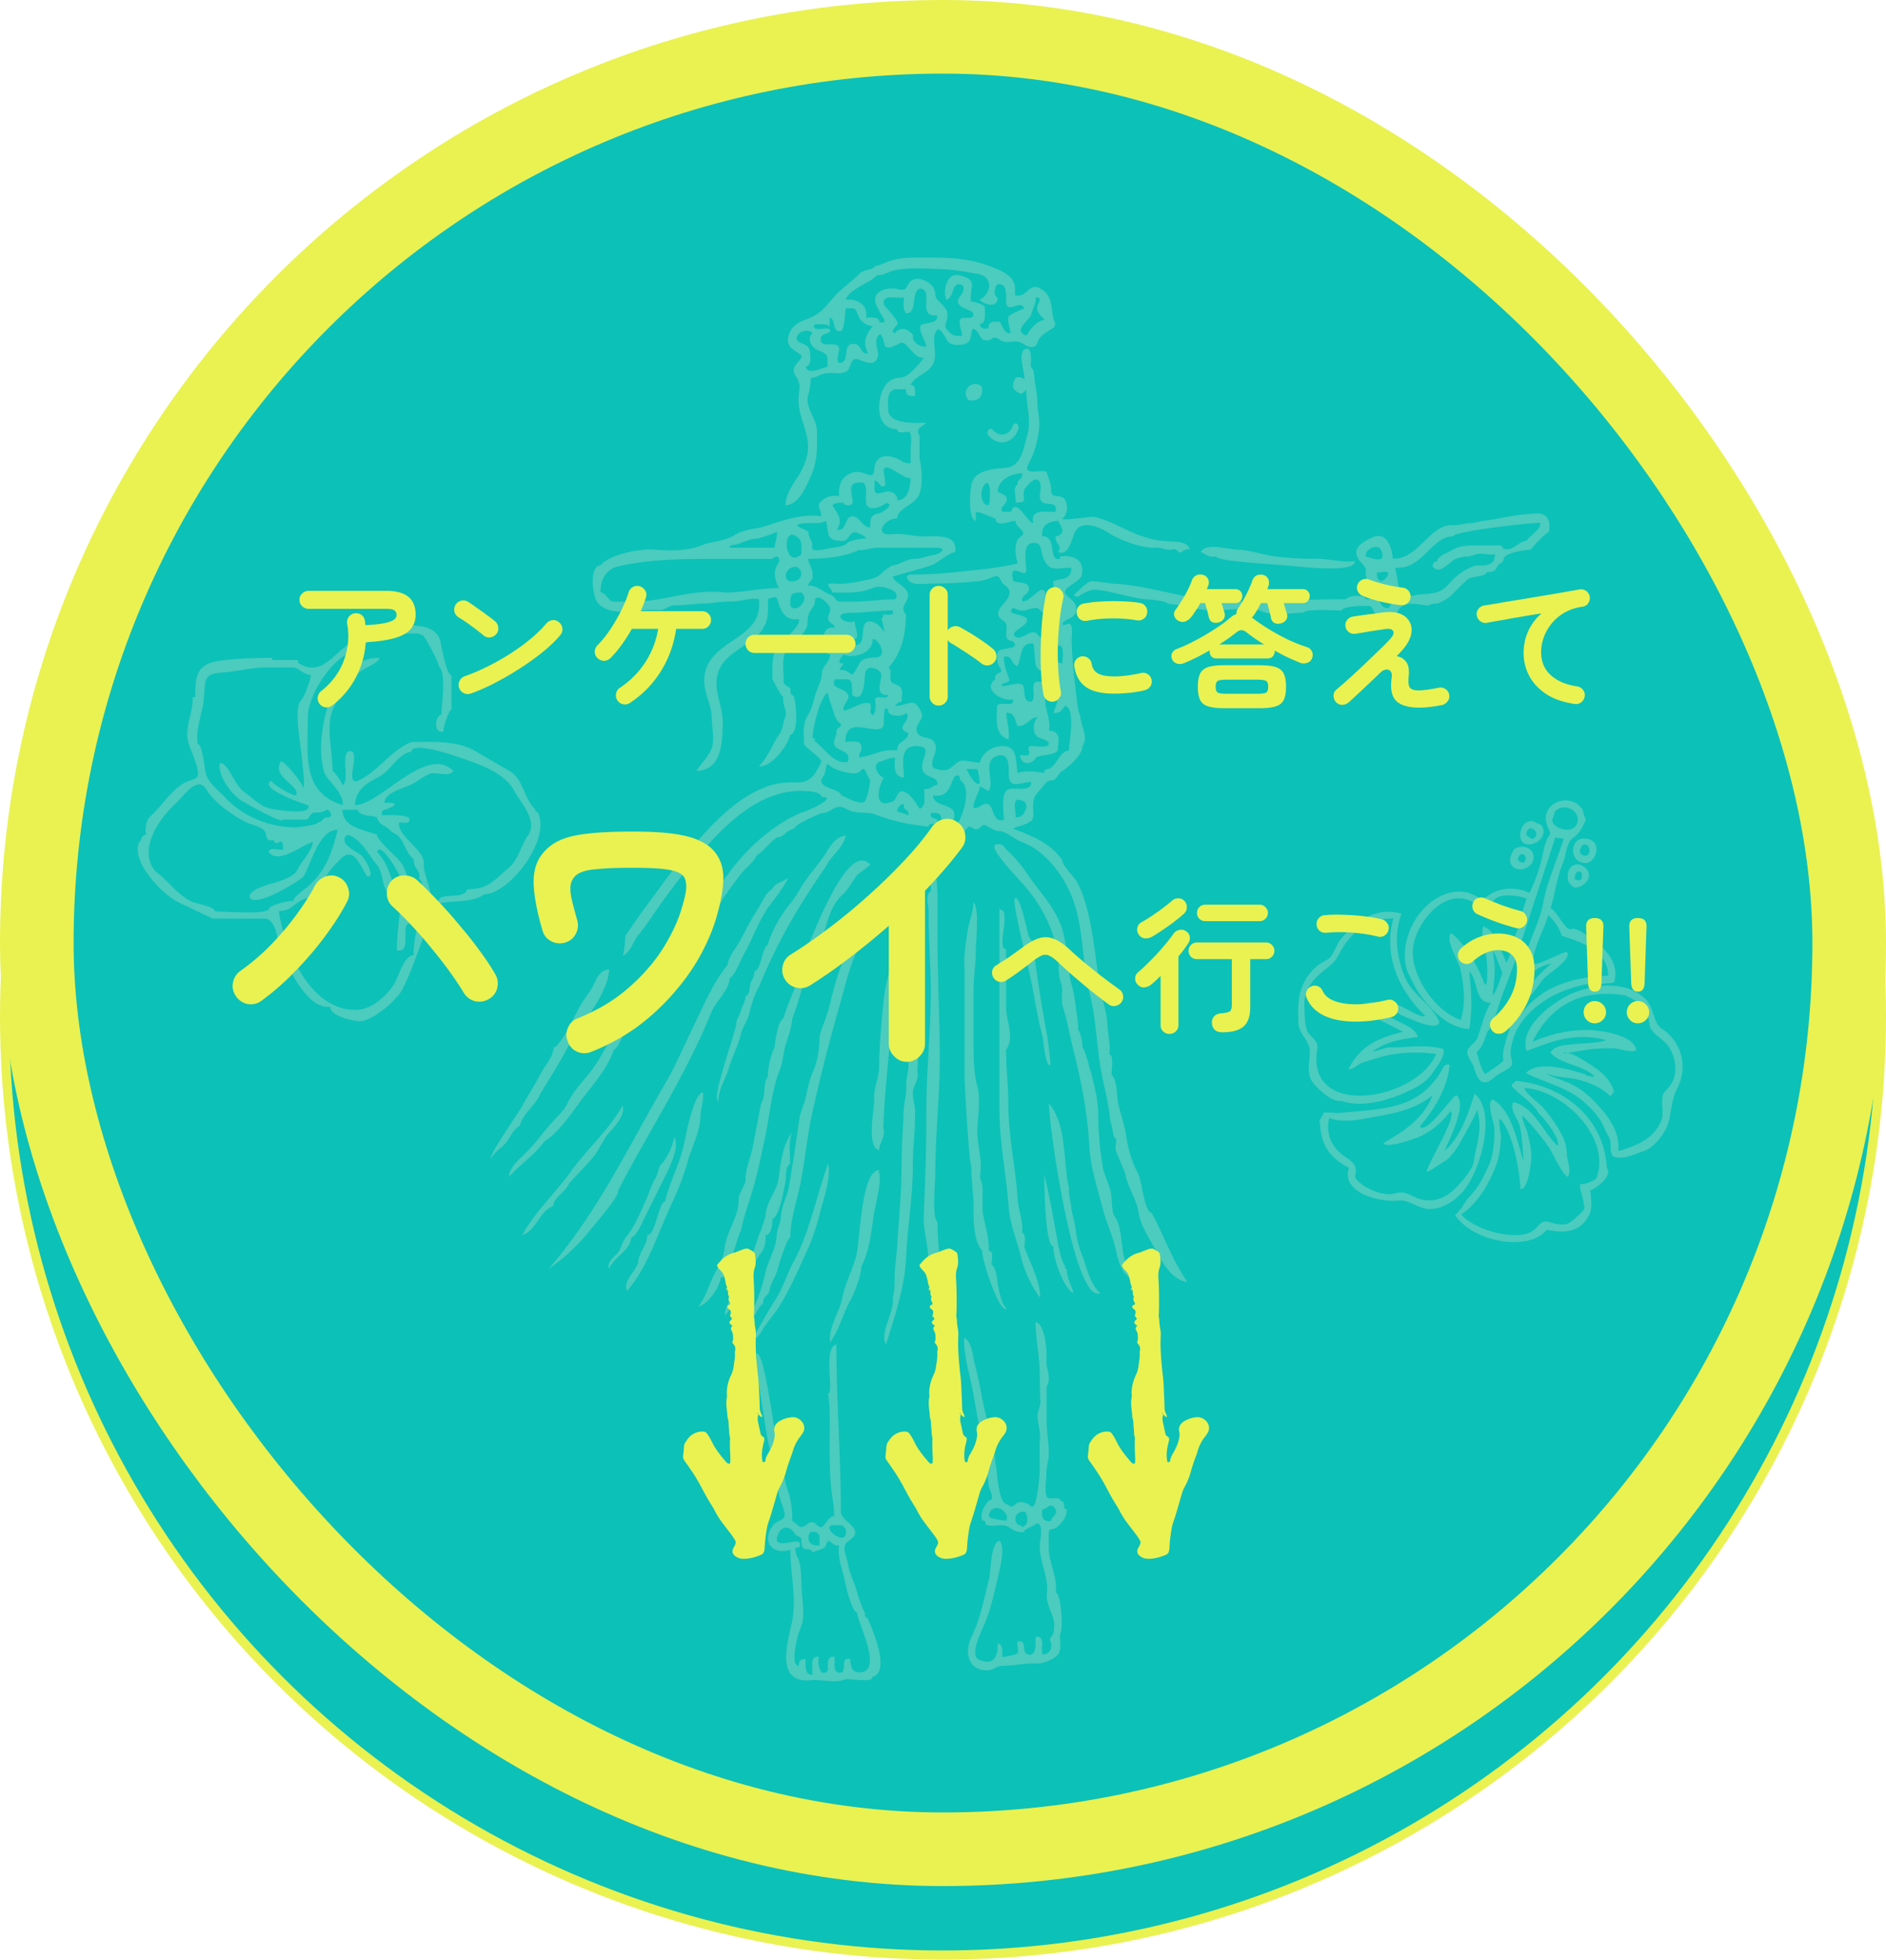
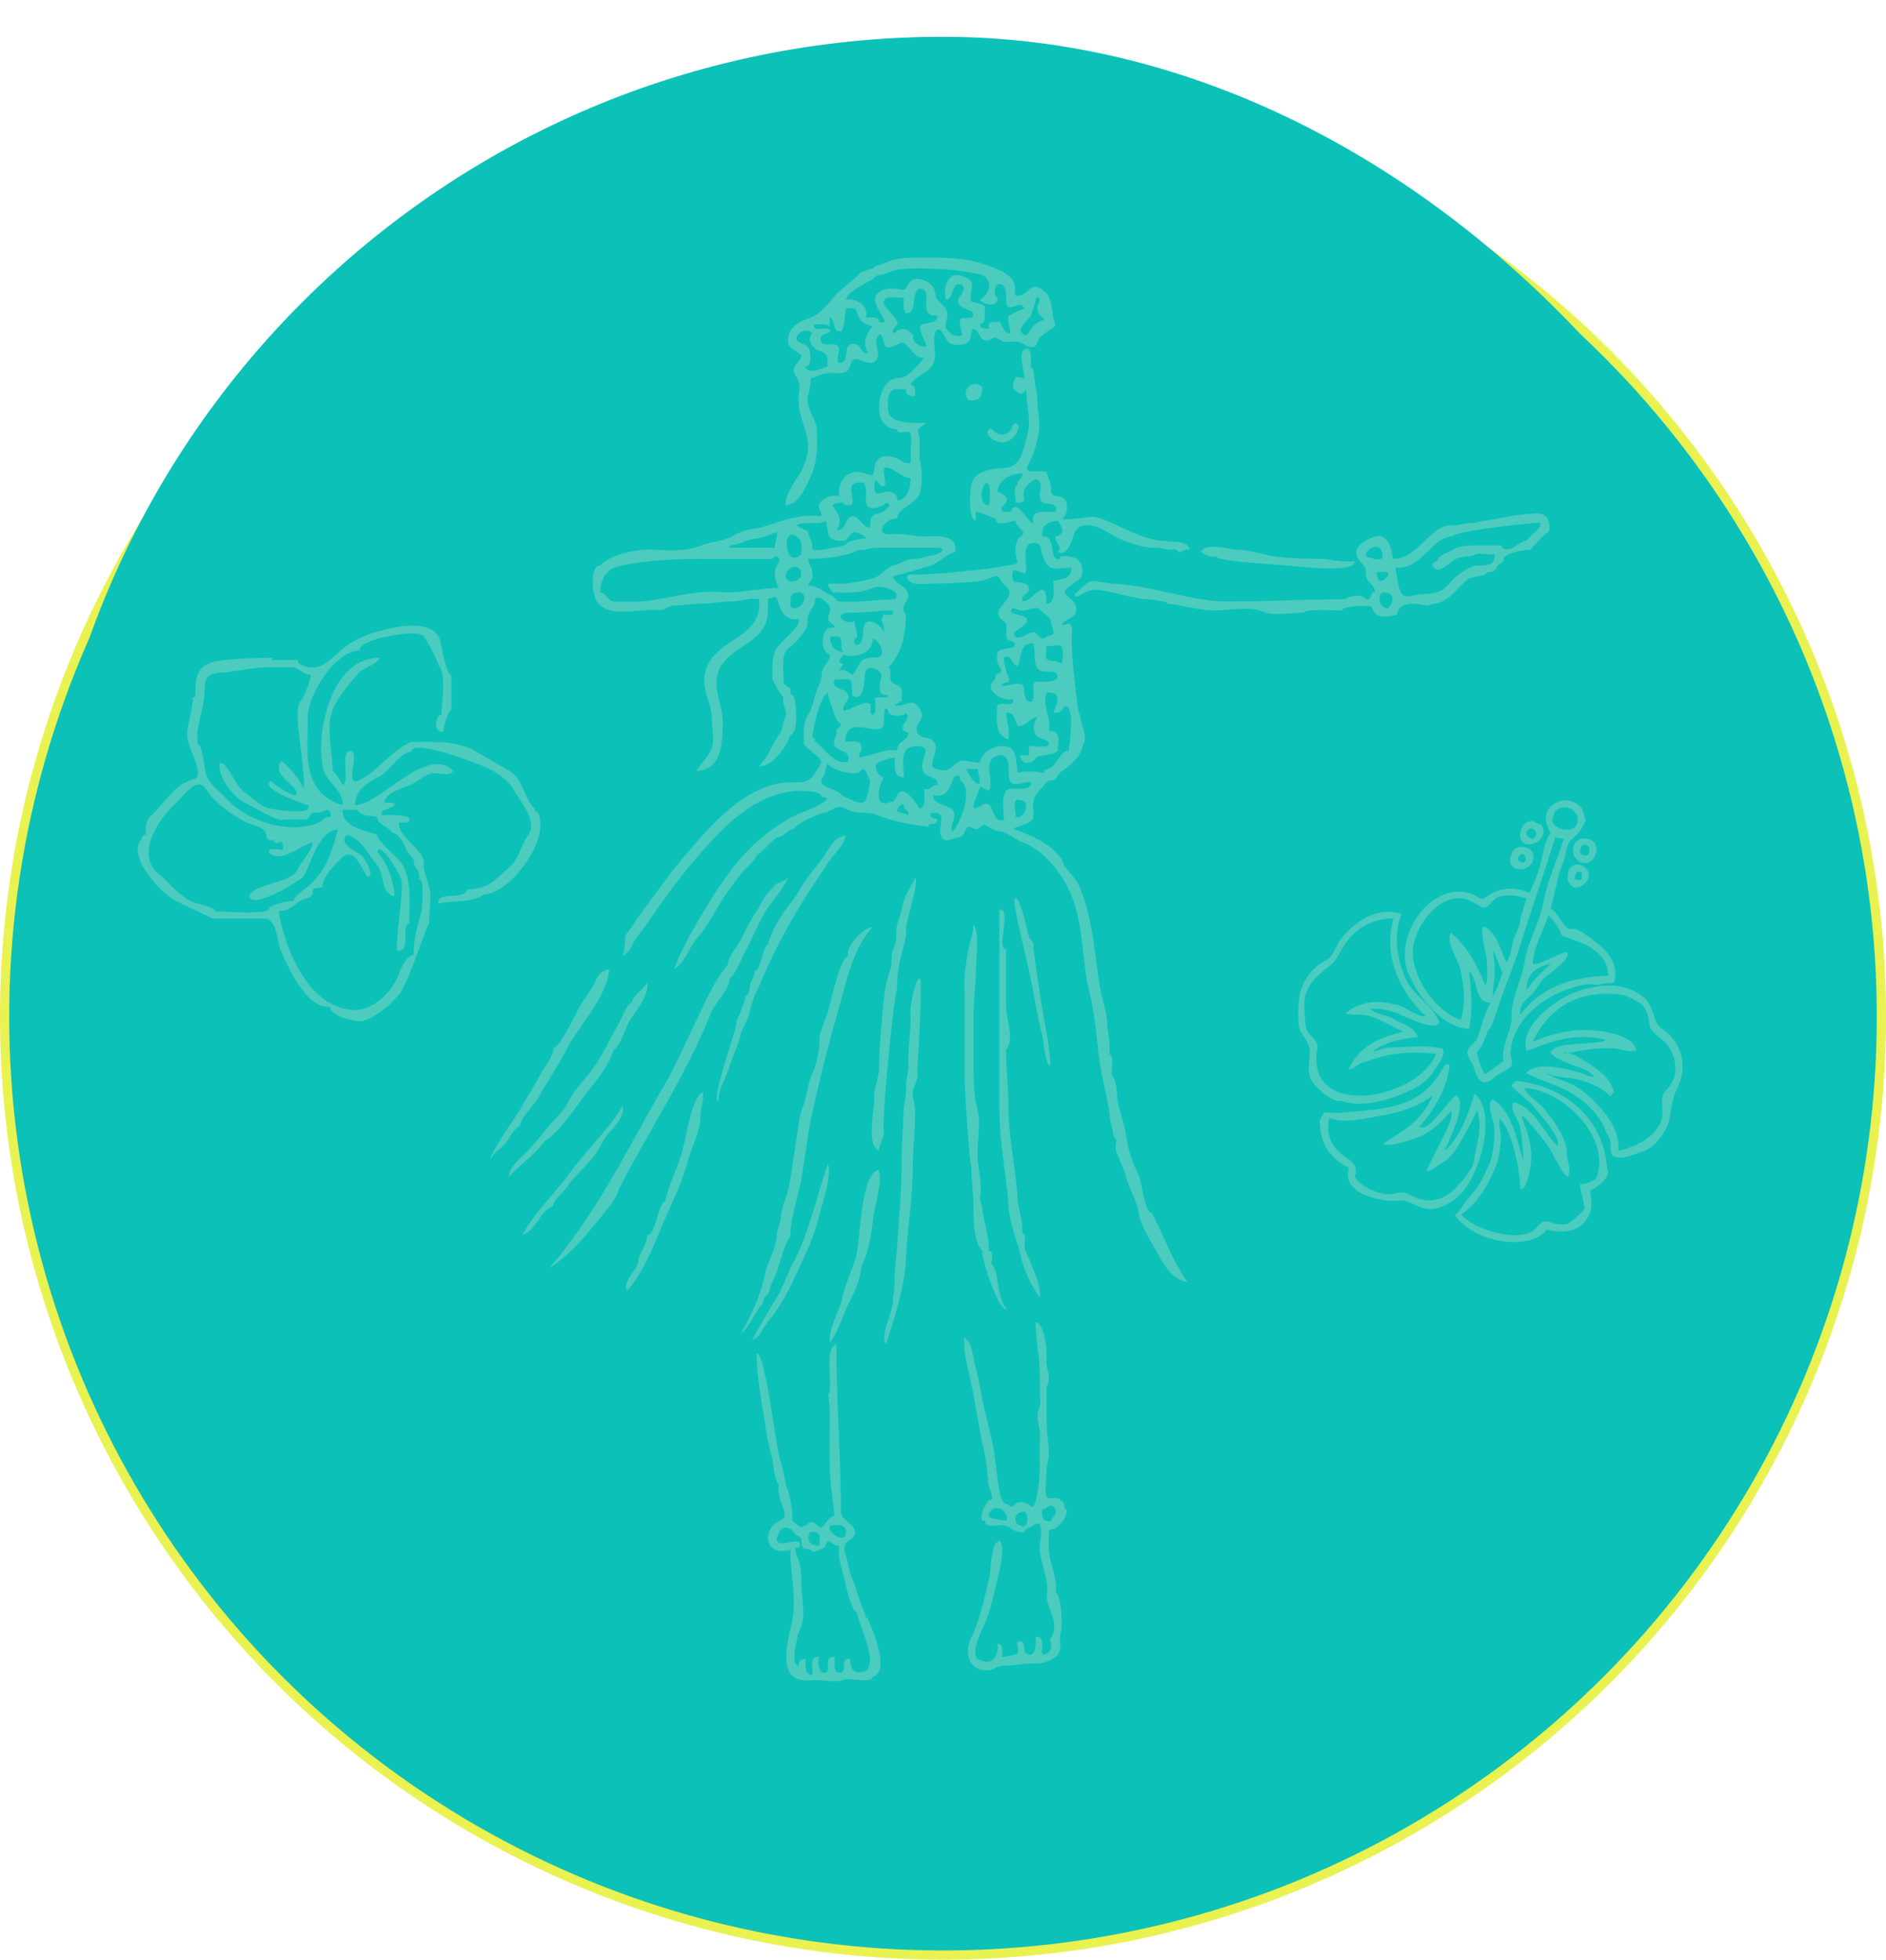
<svg xmlns="http://www.w3.org/2000/svg" width="205" height="213" fill="none">
  <circle cx="102.5" cy="110.5" r="102" fill="#0CC1B8" stroke="#E9F251" />
  <rect width="197" height="197" x="4" y="4" fill="#0CC1B8" rx="98.5" />
-   <rect width="197" height="197" x="4" y="4" stroke="#E9F251" stroke-width="8" rx="98.5" />
-   <path fill="#4BCCBE" d="M105.283 43.5q1.648.192 1.455-1.456c-1.015-.937-2.393.44-1.455 1.456M132.213 60.484c.032.563 6.771.859 7.522.984.828 0 7.688.961 7.521-.487-1.294.2-2.8-.247-4.125-.247-1.559 0-3.142-.054-4.73-.289-1.332-.197-2.686-.688-3.76-.688-.967 0-3.589-.846-4.125.242.524.204.826.627 1.697.485M109.04 98.962c-.137.033-.413-.062-.413-.386v21.836c0 3.747.739 7.161 1.023 10.906.139 1.844.94 3.591 1.318 5.277.321 1.434 1.181 3.293 2.078 4.439.083-1.635-1.104-3.839-1.643-5.311-.149-.408.249-1.534-.298-1.724.125-1.28-.406-2.42-.487-3.673-.224-3.426-1.018-6.823-1.018-10.395 0-2.037-.242-3.641-.242-5.827.96-1.291.001-3.231.001-4.61v-6.309c-.977-.147.227-3.095-.319-4.223M104.844 105.369v11.647c0 1.181.523 9.671.731 9.671 0 1.544.243 3.187.243 4.397 0 1.322-.041 3.815.947 4.856-.131.799 1.881 6.893 2.648 6.308-.627-.573-.91-2.356-1.016-3.147-.076-.577-.195-1.27-.627-1.706 0-.467.31-1.426-.299-1.426.102-1.425-.552-3.274-.673-4.396v-2.426c0-.751-.35-.844-.242-1.597.226-1.579-.354-3.143-.316-4.709.036-1.457.37-3.362-.005-4.772-.407-1.534-.414-3.184-.414-4.774v-5.56c0-1.542.261-3.046.25-4.553-.005-.787.432-4.654-.287-5.09.066.86-.437 2.013-.569 2.885-.221 1.459-.493 2.91-.37 4.393zM80.529 112.398c.151-.72.77-1.499.948-2.371.117-.574.593-2.167 1-2.717.328-.802-.448.605 0 0a61 61 0 0 1 4.339-8.61 88 88 0 0 1 2.94-4.491c.587-1.245 1.876-1.992 2.183-3.397-1.426.208-1.848 1.562-2.61 2.566-.576.756-1.168 1.496-1.731 2.265-.556.759-1.02 1.747-1.606 2.446-.99 1.18-2.13 3.051-2.545 4.612-.655.374-.725 2.857-1.455 2.857.046.783-.48 1.051-.48 1.752 0 .233-.135.891-.488.971.016.522-.378 1.099-.5 1.605-.107.44-.495.925-.504 1.396-.02.914-2.823 8.271-1.91 8.403-.086-1.173.813-2.5 1.124-3.607.345-1.222 1.05-2.518 1.295-3.679zM76.41 118.749c-.974 0-1.853 4.609-2.03 5.463-.468 2.268-1.554 4.109-2.096 6.385-.683 0-1.06 3.781-1.94 3.645.02 1.105-.883 1.843-.971 2.912-.186.983-1.735 2.096-1.213 3.155 2.195-2.496 3.352-6.236 4.722-9.188.74-1.593 1.39-3.113 1.86-4.852.405-1.497 1.392-3.336 1.392-4.885 0-.894.386-1.739.274-2.633zM56.517 122.354c.058-.347-.99.547 0 0 .193-1.148 1.713-2.259 2.183-3.397.996-1.679 2.057-3.317 2.966-5.041 1.328-2.524 4.343-5.571 4.556-8.545-.85.046-1.25.681-1.56 1.386-.43.982-1.172 1.767-1.69 2.723-.441.814-2.127 4.385-2.815 4.385.05.869-.903 1.939-1.313 2.714-.682 1.29-1.455 2.478-2.157 3.763-.343.63-3.716 5.415-3.323 5.653.168-.578 1.004-1.145 1.407-1.544.647-.643.914-1.633 1.747-2.095zM59.183 124.051c1.437-.867 2.86-2.925 3.852-4.277 1.228-1.673 3.059-3.661 3.67-5.67.562-.16 1.354-2.444 1.61-2.919.616-1.142 2.3-2.973 2.029-4.361-.507.855-1.36 1.171-1.7 2.153-.408 0-1.091 1.754-1.33 2.165-1.068 1.845-1.894 3.799-3.215 5.452-.87 1.086-1.841 2.105-2.448 3.375-.399.833-1.23 1.531-1.928 2.342-.826.956-1.562 1.988-2.454 2.883-.72.721-1.895 1.629-1.968 2.74 1.214-1.374 2.801-2.374 3.882-3.883M67.191 129.389l.283-.541c3.3-6.295 7.194-12.218 9.846-18.828.455-1.136 1.992-2.463 1.992-3.728.466 0 1.365-2.365 1.71-2.875.945-1.725 1.698-3.962 2.978-5.447.297-.345 1.772-2.455 1.631-2.55-.509.472-1.402.509-1.699 1.215-.754.448-1.178 1.603-1.643 2.308-.703 1.064-1.255 2.217-1.864 3.336-.397.728-1.285 1.797-1.345 2.607-1.539 1.84-2.61 4.434-3.659 6.58-1.045 2.137-1.92 4.254-3.114 6.301-3.948 6.761-7.249 13.851-12.637 20.117 1.721-1.153 3.214-2.614 4.51-4.225.52-.647 3.153-3.614 3.011-4.267zM95.577 127.176c-2.03 0-2.072 7.864-2.531 9.434-.44 1.502-1.202 2.975-1.509 4.521-.294 1.484-1.54 3.215-1.302 4.756 1.007-1.386 1.372-3.041 2.178-4.521.54-.99 1.168-2.659 1.224-3.728.823-1.592 1.043-3.452 1.28-5.203.19-1.407.79-3.272.712-4.773-.033.023-.161-.487-.05-.487zM60.134 131.088c0-.892 1.33-1.498 1.708-2.426.877-1.014 1.863-1.931 2.702-2.978.68-.849 1.049-1.935 1.779-2.702.61-.642 1.641-1.827 1.348-2.811-1.506 2.678-3.876 4.727-5.665 7.218-1.678 2.336-3.859 4.326-5.25 6.855 1.591-.502 1.85-2.618 3.378-3.155 0-.161-.244.086 0 0z" />
+   <path fill="#4BCCBE" d="M105.283 43.5q1.648.192 1.455-1.456c-1.015-.937-2.393.44-1.455 1.456M132.213 60.484c.032.563 6.771.859 7.522.984.828 0 7.688.961 7.521-.487-1.294.2-2.8-.247-4.125-.247-1.559 0-3.142-.054-4.73-.289-1.332-.197-2.686-.688-3.76-.688-.967 0-3.589-.846-4.125.242.524.204.826.627 1.697.485M109.04 98.962c-.137.033-.413-.062-.413-.386v21.836c0 3.747.739 7.161 1.023 10.906.139 1.844.94 3.591 1.318 5.277.321 1.434 1.181 3.293 2.078 4.439.083-1.635-1.104-3.839-1.643-5.311-.149-.408.249-1.534-.298-1.724.125-1.28-.406-2.42-.487-3.673-.224-3.426-1.018-6.823-1.018-10.395 0-2.037-.242-3.641-.242-5.827.96-1.291.001-3.231.001-4.61v-6.309c-.977-.147.227-3.095-.319-4.223M104.844 105.369v11.647c0 1.181.523 9.671.731 9.671 0 1.544.243 3.187.243 4.397 0 1.322-.041 3.815.947 4.856-.131.799 1.881 6.893 2.648 6.308-.627-.573-.91-2.356-1.016-3.147-.076-.577-.195-1.27-.627-1.706 0-.467.31-1.426-.299-1.426.102-1.425-.552-3.274-.673-4.396c0-.751-.35-.844-.242-1.597.226-1.579-.354-3.143-.316-4.709.036-1.457.37-3.362-.005-4.772-.407-1.534-.414-3.184-.414-4.774v-5.56c0-1.542.261-3.046.25-4.553-.005-.787.432-4.654-.287-5.09.066.86-.437 2.013-.569 2.885-.221 1.459-.493 2.91-.37 4.393zM80.529 112.398c.151-.72.77-1.499.948-2.371.117-.574.593-2.167 1-2.717.328-.802-.448.605 0 0a61 61 0 0 1 4.339-8.61 88 88 0 0 1 2.94-4.491c.587-1.245 1.876-1.992 2.183-3.397-1.426.208-1.848 1.562-2.61 2.566-.576.756-1.168 1.496-1.731 2.265-.556.759-1.02 1.747-1.606 2.446-.99 1.18-2.13 3.051-2.545 4.612-.655.374-.725 2.857-1.455 2.857.046.783-.48 1.051-.48 1.752 0 .233-.135.891-.488.971.016.522-.378 1.099-.5 1.605-.107.44-.495.925-.504 1.396-.02.914-2.823 8.271-1.91 8.403-.086-1.173.813-2.5 1.124-3.607.345-1.222 1.05-2.518 1.295-3.679zM76.41 118.749c-.974 0-1.853 4.609-2.03 5.463-.468 2.268-1.554 4.109-2.096 6.385-.683 0-1.06 3.781-1.94 3.645.02 1.105-.883 1.843-.971 2.912-.186.983-1.735 2.096-1.213 3.155 2.195-2.496 3.352-6.236 4.722-9.188.74-1.593 1.39-3.113 1.86-4.852.405-1.497 1.392-3.336 1.392-4.885 0-.894.386-1.739.274-2.633zM56.517 122.354c.058-.347-.99.547 0 0 .193-1.148 1.713-2.259 2.183-3.397.996-1.679 2.057-3.317 2.966-5.041 1.328-2.524 4.343-5.571 4.556-8.545-.85.046-1.25.681-1.56 1.386-.43.982-1.172 1.767-1.69 2.723-.441.814-2.127 4.385-2.815 4.385.05.869-.903 1.939-1.313 2.714-.682 1.29-1.455 2.478-2.157 3.763-.343.63-3.716 5.415-3.323 5.653.168-.578 1.004-1.145 1.407-1.544.647-.643.914-1.633 1.747-2.095zM59.183 124.051c1.437-.867 2.86-2.925 3.852-4.277 1.228-1.673 3.059-3.661 3.67-5.67.562-.16 1.354-2.444 1.61-2.919.616-1.142 2.3-2.973 2.029-4.361-.507.855-1.36 1.171-1.7 2.153-.408 0-1.091 1.754-1.33 2.165-1.068 1.845-1.894 3.799-3.215 5.452-.87 1.086-1.841 2.105-2.448 3.375-.399.833-1.23 1.531-1.928 2.342-.826.956-1.562 1.988-2.454 2.883-.72.721-1.895 1.629-1.968 2.74 1.214-1.374 2.801-2.374 3.882-3.883M67.191 129.389l.283-.541c3.3-6.295 7.194-12.218 9.846-18.828.455-1.136 1.992-2.463 1.992-3.728.466 0 1.365-2.365 1.71-2.875.945-1.725 1.698-3.962 2.978-5.447.297-.345 1.772-2.455 1.631-2.55-.509.472-1.402.509-1.699 1.215-.754.448-1.178 1.603-1.643 2.308-.703 1.064-1.255 2.217-1.864 3.336-.397.728-1.285 1.797-1.345 2.607-1.539 1.84-2.61 4.434-3.659 6.58-1.045 2.137-1.92 4.254-3.114 6.301-3.948 6.761-7.249 13.851-12.637 20.117 1.721-1.153 3.214-2.614 4.51-4.225.52-.647 3.153-3.614 3.011-4.267zM95.577 127.176c-2.03 0-2.072 7.864-2.531 9.434-.44 1.502-1.202 2.975-1.509 4.521-.294 1.484-1.54 3.215-1.302 4.756 1.007-1.386 1.372-3.041 2.178-4.521.54-.99 1.168-2.659 1.224-3.728.823-1.592 1.043-3.452 1.28-5.203.19-1.407.79-3.272.712-4.773-.033.023-.161-.487-.05-.487zM60.134 131.088c0-.892 1.33-1.498 1.708-2.426.877-1.014 1.863-1.931 2.702-2.978.68-.849 1.049-1.935 1.779-2.702.61-.642 1.641-1.827 1.348-2.811-1.506 2.678-3.876 4.727-5.665 7.218-1.678 2.336-3.859 4.326-5.25 6.855 1.591-.502 1.85-2.618 3.378-3.155 0-.161-.244.086 0 0z" />
  <path fill="#4BCCBE" d="M125.18 131.818c-.778 0-1.1-3.649-1.473-4.277-.688-1.162-1.145-2.981-1.286-4.033-.19-1.426-.831-2.951-.959-4.105-.093-.835-.06-1.924-.636-2.607 0-.471.263-2.198-.256-2.198.159-1.028-.17-2.374-.219-3.424-.059-1.243-.549-2.485-.755-3.714-.449-2.669-.668-5.381-1.277-8.021-.276-1.192-.635-2.378-1.191-3.471-.333-.657-1.663-1.86-1.663-2.486-1.298-1.856-3.279-2.627-5.328-3.397-.024-.149 1.66-.5 1.699-.75.659-.06.454-1.104.454-1.676 0-1.293.503-1.403 1.257-2.414.251-.337.554-.448.957-.448.449-.228.542-.757.971-.995.797-.554 2.107-1.662 2.183-2.687.705-1.077-.231-2.283-.242-3.402-.254 0-.506-2.98-.581-3.553a48 48 0 0 1-.354-4.553c-.01-.335.245-1.757-.313-1.817-.178-.019-.644.335-.692-.026.449-.56 1.414-.557 1.495-1.416.095-1-.66-1.145-1.162-1.823-.434-.586 1.615-1.336 1.76-1.939.386-1.619-.755-2.323-2.343-2.1v.242c-1.344.396-.279-2.538-1.934-2.426-.131-1.264.669-1.597 1.698-1.7.442.745.936 1.416-.242 1.7-.171.695.837 1.107.242 1.697 1.165.52 1.506-1.407 1.824-2.109.669-1.471 2.694-.622 3.716.047 1.176.768 3.714 1.725 5.136 1.578.603 0 .896.243 1.576.243q.585-.216.872.272c.44.058.702-.48 1.189-.273-.177-1.096-1.908-.79-2.668-.97-1.038.044-2.743-.557-3.673-.973-1.24-.552-2.586-1.28-3.879-1.61-.511-.133-3.566.47-3.608.156.55-.414.636-1.375.34-1.954-.443-.873-1.547-.039-1.559-1.115-.009-.93-.313-1.234-.499-2.026-1.031-.236-2.757.534-1.855-1.06.54-.953.81-2.13.998-3.198.218-1.25-.132-2.284-.146-3.372-.012-.954-.237-1.633-.315-2.56-.035-.4-.055-.93-.396-1.213 0-.626.139-1.386-.226-1.941-1.462-.225-.389 2.62-.459 3.338-.205-.212-.518-.328-.91-.236q-.88 1.202.493 1.781c.29-.093.481-.265.586-.467l.029.195c0 1.478.581 3.178.095 4.816-.367 1.235-.602 3.322-2.248 3.485-1.311.13-3.431.181-3.807 1.797-.163.708-.388 3.814.466 3.973v-.971c.489-.001 1.616.56 2.145.728.071 1.047 1.703.21 2.173.243.07.933 1.449 1.08.533 1.748-.775.566-.546 2.08-.293 2.861-.502.19-1.446.312-1.961.404-1.329.238-2.676.34-4.016.488-1.959.217-3.62.341-5.67.341-.822.112-.16.81.235.935.635.2 1.626.042 2.271.042 1.632 0 3.22-.089 4.788-.24.445-.043 1.131-.236 1.532-.416 1.04-.469.752.354 1.394.823 1.956 1.426-2.128 2.595-.124 3.892.558.36.249 1.054.311 1.62.086.778.689.318.918.888.249.62-1.637.377-1.847.902-.2.498-.061 1.222.229 1.655.562.837-.732.403-.491 1.282-1.502 1.081.788 2.48 1.913 2.183.2 1.02-1.47.094-1.725.729 0 1.229-.385 3.106 1.242 3.639.164-1.215-.211-1.878-.228-2.912.94-.03.902.845 1.228 1.465 1.045 0 1.366-1.017 2.183-.975-.512.526-.621 1.494-.106 2.058.245.268 1.315.373 1.319.85-.118.516-1.632.156-1.996.235-.472.103-.018.61-.175.869-.16.263-.753.08-.983.109.168 1.167 1.288 1.028 1.747.287.2-.322 1.936-.227 2.363-.772 0-.828.512-2.125-.964-2.184.331-1.363-.797-2.777-.239-4.124 1.748-.104 1.142 1.12.729 2.183.637.096.946-.214 1.213-.728 1.302.012.418 4.371.486 4.852-1.044-.004-1.348 1.761-2.267 1.985-1.167.284.512.574-1.191.334-.729-.102-1.422-.125-2.134.107-.224-1.534.013-3.15-1.978-2.899-1.139.144-1.883.896-2.11 1.715-.069.25-1.722-.356-2.238-.087-.508.265-.847.765-1.406.948-.238.079-1.383-.05-1.492-.356-.265-.743.643-1.706.235-2.55-.398-.823-1.423-.418-1.836-1.048-.587-.893.711-1.505.402-2.22-.841-1.96-1.406-.79-2.91-.79q.262-.383.721-.478c0-.565.275-1.424-.343-1.727-.686-.337-.878-.225-.878-1.064 0-.056.159-.935-.235-.85 1.526-1.703 1.888-3.597 1.945-5.822-.879-.97.543-1.388.156-2.406-.3-.787-1.308-.934-1.609-1.718 1.265-.365 2.723-.755 4.004-1.153 1.025-.32 1.795-1.282 2.791-1.517.294-1.931-1.919-1.706-3.146-1.684-1.247.023-2.47-.38-3.802-.251-2.004.193-.622-1.817.64-1.705.022-1.151 1.966-1.455 2.415-2.65.411-1.093.266-2.789.021-3.9V47.38c-.489-.882.222-.92.719-1.427-1.123 0-4.354.29-4.126-1.703-.055-.63-.135-1.701.727-1.946h1.213c-.078.732.452.773.97.718.023-.383.119-1.178-.486-1.219.505-.85 1.544-1.13 2.18-1.85.996-1.124.075-2.525.51-3.754.445-1.258 1.262.957 1.435.972.416.443 1.723.404 2.14.008.425-.403.24-.999.529-1.45.633.124.661 1.135 1.303 1.252.844.154.743-.674 1.66-.03.733.516 1.526-.077 2.275.3.346.174.601.434 1.01.465.818.06.602-.51 1.041-1.012.345-.394.798-.67 1.24-.94.711-.436.276-.706.152-1.433-.157-.927-.144-2.028-.942-2.676-1.688-1.374-1.653.768-3.175.44 0-.704.07-1.125-.264-1.65-.551-.866-2.038-1.364-2.962-1.68-2.478-.85-4.81-.762-7.395-.762-1.232 0-2.027.042-3.116.412-.51.173-.987.424-1.52.527 0 .352-1.223.36-1.622.782-.853.901-1.938 1.565-2.782 2.534-1.053 1.21-1.499 1.908-3.004 2.442-.83.294-1.632.756-1.904 1.65-.434 1.427.485 1.545 1.374 2.298 0 .675-1.37 1.12-.64 2.23.719 1.09.278 1.406.309 2.736.05 2.202 1.523 3.83.861 6.158a7.3 7.3 0 0 1-.993 2.12c-.49.725-1.35 2.09-1.275 3.01 1.379-.01 2.206-1.952 2.69-3.014.798-1.746.755-3.229.709-5.146-.03-1.193-1.272-2.406-.967-3.728q.18-.587.257-1.196c.1-1.157-.061-.527.766-.93.684-.335 1.218-.39 1.981-.32.433.04 1.146-.026 1.39-.398.3-.46.296-1.35 1.043-1.11.673.217 1.73.823 2.107-.147.28-.72-.331-1.452-.049-2.145.455-1.123.742.364.807.653.181.79 1.394.02 1.74-.136.73-.33 1.358 1.712 2.565 1.604-.597.759-1.746 2.178-2.6 2.173-1.686-.01-2.274 1.882-2.274 3.244 0 1.185.526 2.341 1.955 2.345 0 .55.799.28 1.225.28.48 0 .245 1.528.245 1.966v1.454c-.977 0-.877-.305-1.666-.588-1.166-.42-2.189-.147-2.278 1.214-.096 1.471-1.022 0-2.353.394-1.198.354-1.603 1.385-1.47 2.562-.713-.136-1.308.01-1.866.463-.71.575-.07 1.006-.076 1.72-2.4-.312-4.32.542-6.551 1.212-1.001.167-2.084.33-2.961.88-.983.617-2.397.611-3.534 1.078-1.548.635-3.502.587-5.257.45-1.428-.112-4.734.536-5.712 1.719-1.26.074-.873 3.352-.293 4.057 1.412 1.71 4.607.617 6.507.798.86.083 1.06-.503 1.847-.508 1.165-.01 2.184-.193 3.338-.199.947-.075 1.995-.229 2.912-.229s1.988-.41 2.912-.262c.558 4.357-4.985 4.233-5.845 7.996-.421 1.841.725 3.384.725 4.846 0 .914.339 2.627-.03 3.462-.386.873-1.028 1.466-1.644 2.374 2.811-.052 2.826-3.209 2.88-5.126.06-2.17-1.48-4.222-.143-6.342 1.306-2.07 4.474-2.551 4.972-5.156.129-.678.072-1.388.072-2.074.584-.09.88-.48 1.075.208.347 1.22.84 2.213 2.305 1.994.237.887-2.27 2.558-2.63 3.546-.346.953-.26 1.967-.26 2.961.031.128 1.002 1.955 1.193 1.955-.196.817.522 1.503.149 2.34-.248.557-.183 1.136-.545 1.644-.817 1.142-1.189 2.46-2.274 3.55 1.391.131 3.124-2.226 3.397-3.39.957-.272.652-2.988.507-3.878-.141-.861-.473-.01-.473-1.225-.393-.226-.847-.402-.732-.97 0-.94-.32-2.802.595-3.429.662-.454 1.371-1.3 1.796-2 .346-.571.107-.907.302-1.526.263-.828.727-.821.727-1.78.445-.504 1.381.49 1.556.828.283.546-.201.827-.139 1.356.07.48.653.491.722.97-1.694-.455-1.631 2.868-.491 2.868-.044.814-.793 1.223-.914 1.984 0 .894-.469 1.574-.727 2.474-.245.855-.36 1.457-.799 2.178-.61 1.01-.428 1.974-.428 3.113.308.564 1.785 1.401 1.878 1.873.047.236-.837 1.621-1 1.741-.81.594-.978.563-2.135.563-1.382 0-2.33.215-3.56.782-3.516 1.619-6.32 5.046-8.65 7.812-1.24 1.47-2.405 3.174-3.594 4.752-.821 1.089-1.57 2.231-2.36 3.346 0 .47-.107 1.655-.259 2.183.943-.572 1.022-1.447 1.663-2.241.902-1.115 1.667-2.332 2.507-3.493 1.144-1.58 2.13-2.903 3.341-4.348 3.193-3.808 7.368-8.435 12.853-7.815.228 0 1.278.18 1.213.61 1.84 0-1.225 1.377-1.609 1.5-1.881.598-4.034 2.12-5.497 3.463-1.864 1.712-3.4 3.782-4.743 5.945-1.5 2.415-3.189 5.16-4.166 7.835 1.282-.865 1.623-2.408 2.579-3.488 1.226-1.383 2.097-3.307 3.178-4.829q.722-1.02 1.477-2.017c.474-.627 1.47-1.35 1.744-2.056.828-.538 1.397-1.369 2.184-1.956.812 0 1.026-.843 1.94-.954 0-.485 2.376-1.452 2.913-1.687 1.194.004 1.465-1.164 2.725-.456 1.137.638 2.108.205 3.265.646 1.834.698 3.719 1.094 5.67 1.27 0-.568.86.028.964-.728-.227-.26-.887-.076-.721-.728 2.055-.283.554 1.492 1.193 2.615.389.681 1.093.143 1.639.044 1.048-.192.544-.58 1.281-1.203.421-.001.699.56 1.168.15s.469-.419.941-.138c.346.205.835.484 1.196.482.724-.004 1.687.891 2.417 1.159 2.704.989 4.846 3.922 5.754 6.685 1.024 3.114.854 6.507 1.676 9.789.733 2.921.759 6.077 1.348 8.969.289 1.423.71 3.097.848 4.512.057.587.269 1.115.344 1.699a.77.77 0 0 0 .348.661c0 .3-.142 1.103-.004 1.37.118.227.91 2.26.952 2.268.26 1.569 1.276 2.912 1.48 4.338.206 1.45 1.246 2.935 1.948 4.247.683 1.274 1.732 3.148 3.359 3.304-1.604-2.285-2.535-4.962-3.815-7.389.193.382-.141-.13-.068-.13zm-17.686-76.914q-.042 0-.068-.002c-1.025-.053-.896-2.07-.175-2.424.537.05.336 2.03.243 2.426m2.399.716h-.971c-.185-.611.268-.631.456-1.088.291-.713-.559-.825-.94-1.113.085-1.302 1.515-1.964 2.668-1.964.139.657-.632.614-.486 1.224-.612.202-.109 1.512-.242 1.95 1.518 0 .638-.424.97-1.439.216-.282 1.22-1.654 1.663-.803.304.583-.185 1.41.124 2.023.35.693 1.883-.107 1.61 1.222-.947.05-2.847-.386-2.426 1.22-.578.082-1.869-2.94-2.426-1.23zm1.662 6.32c0-.761-.476-2.832.671-2.92 1.064-.08.836.665 1.108 1.416.671 1.859 1.375 1.277 3.109 1.277.062 1.275-1.022 1.172-1.958 1.44 0 .677.313 2.468-.732 2.468 0-3.357-1.614-.008-2.648-.284-.112-.734.84-.723.728-1.455-.134-.707-1.226-.48-1.698-.728-.571-2.456 1.42-.022 1.42-1.214m.077 5.404c-.096-.654-2.532-.462-1.497-1.281 1.425.71 1.384-.014 2.669.026.623.627 1.343.831 1.422 1.533q.088.426.234.835c.225.933-.527.335-.929.95-.787 0-.653-.936-1.581-.61-.358.124-1.201.753-1.574.396-.771-.556 1.369-1.064 1.255-1.85zm1.173 6.729c.622.055.123.032-.145.013-.755.163.064 1.9-.583 2.17-.899.071-.653-1.148-.839-1.681-.22-.627-1.826.077-2.369-.016 0-.591 1.141-.07.756-.975-.283-.667-.511-1.435-.511-2.18 1.016-.275.727.84 1.482.971.503-.886.193-2.62 1.712-2.426.219.757.074 1.574.304 2.374.285.99 1.462.528 2.134.78.794.971-.913 1.062-1.938.971zm2.659-1.977c-.413 0-.473-.244-.96-.244-1.157 0-.75-.668-.75-1.66.492.145 1.058-.2 1.533.022.405.19.177 1.508.177 1.882m-2.901-39.78c.835-.018.261.596.189 1.036-.111.665.452.968.781 1.41-.94.194-1.482.93-1.941 1.706-1.659-.48.434-1.779.49-2.262.02-.168.726-1.906.481-1.89m-22.625 7.547c-.668.137-2.048.94-2.38 0 .683-.129.516-1.074.486-1.544-.066-.99-.894-.782-1.444-1.368-.17-.833 1.21-1.356 1.7-.728-.686.66.043 1.635.572 1.834 1.2.45 1.066.548 1.066 1.806m4.427-1.455c-.4.04-.605-.141-.667-.312-.222-.288-.366-.676-.8-.716-1.378-.124-.54 1.555-1.334 1.987-.916.498-.318-1.245-.353-1.445-.02-.919-1.564-.16-1.941-.728-.317-1.046.688-.767.97-1.213-.058-.751-2.023.38-1.725-.729.644.003 1.427-.092 1.67.243v-.97c.733.192.18 1.626 1.242 1.454.353-.117.435-2.063.514-2.48 1.334 0 .927-.016 1.447 1.012.288.568.86.848 1.463.956-.776.968-1.12 1.764-.486 2.938zm1.213-3.397c-.029-.677-1.044-.483-1.455-.484.316-1.33-.977-2.12-2.184-1.942.31-1.169 2.635-1.812 3.397-2.668.67.041 1.344-.451 2.055-.572 1.32-.224 2.678-.2 4.01-.118 1.8 0 3.183.232 4.896.55 1.623.301 1.563 1.998.198 2.82.539.572 1.977.894 1.941-.251-.525-.144-.359-1.577.216-1.457.808-.002.703 1.236.703 1.784 0 1.686 1.594-.27 1.967.86-.199.08-1.358.538-1.43.703-.671 0-.048 1.542-.048 1.991-.726.017-.864-.782-1.165-1.257-.533 0-1.364-.133-1.213.728-.553.068-.912.004-.971-.484.756 0 .541-1.393.541-1.899-.192-.265-1.265-.544-1.51-.544-.129-1.775.852-2.256-1.187-2.84-1.411-.403-1.904 1.685-1.483 2.648.776-.237.563-1.322 1.213-1.695 1.036-.027.658.868.321 1.275-1.061 1.28 1.297 1.445 1.378 1.883.183.774-.868.406-1.253.549-.488.18.079 1.584.079 1.877-.83.174-1.242-.11-1.73-.72-.383-.482.533-1.346-.124-2.253a6.3 6.3 0 0 0-.747-.822c-.479-.463-.223-.747-.491-1.311-.341-.718-1.578-1.321-2.323-.923-.753.402-.437 1.26-1.393 1.023-.784-.195-1.893-.165-2.462.506-.972 1.145 1.97 3.447.254 3.043m3.643 1.7c.115-.43-.189-.49-.367-.673-.07-.07-.505-.313-.674-.297-.423.039-.743.182-.903.485-.608-.199.184-.755.283-1.041.117-.343-1.287-1.725-1.498-2.114-.155-1.125 1.326-.615 2.18-.728 0 .493-.143 1.3.246 1.7 1.286.046.464-2.175 1.458-2.67 1.703-.026-.41 3.199 1.941 2.911.052.94-1.14.72-1.698 1.006-.61.314.497 1.828.497 2.391-.638.024-1.285-.3-1.465-.97M79.566 59.28c-.12-.026.234-.07.36-.074.778-.196 1.48-.635 2.31-.66.36-.032 1.728-.508 2.194-.72.116.486-.232 1.215-.232 1.704h-4.874c.013-.123.036-.295.242-.25m5.096 4.633c-2.016 0-3.902.495-5.823.495-3.436-.465-6.739.984-9.947.984H66.95c-.901.123-.922-.912-1.683-1.017 0-1.324.54-2.517 2.048-2.848 3.647-.802 7.266-.776 11.038-.776h5.58c.583-.612 1.024 0 .586.607-.54.747-.25 1.816.143 2.553zm26.557 24.61c-.361.24-.33.306-.839.306.132-.434-.382-1.72.225-1.919.967.11 1.199.585.683 1.494.019-.028.015-.017-.069.118M98.488 77.47c.767.761-1.409 1.679.245 2.183 0 .963-1.248.791-1.212 1.942-1.389-.316-2.761.604-4.125.728-.088-.516.38-.663.219-1.213-.038-.75-1.287-.46-1.722-.485 0-3.263 3.736-.243 4.177-1.865.044-.161-.113-2.531.474-1.531-.07.688 1.693.727 1.942.242zm-1.94-1.942c-.119.632-1.259-.074-1.454.487.093.312.163 1.512-.216 1.696q-.293-.112-.269-.484c.514-1.923-2.4.118-2.91 0-.196-.725.927-1.204.362-1.91-.352-.438-1.004-.426-1.273-.774-.123.012-.21-.158-.081-.712 1.745.094 1.92-.494 1.92 1.699 1.31 1.005 1.331-1.66 1.406-2.313.135-1.184 1.862-.466 1.765.27-.108.823-.639 2.197.75 2.041m-4.85-4.39c1.23.525 3.243-.242 3.155-1.686.618-.07 1.776 1.969.306 2.011-1.953.058-1.453.513-2.49 1.88-.546-.272-.764-.642-1.455-.484q.218-.379.486-.728c-.946.002-.172-.723 0-.992zm4.125-4.321c.359-.084.051.514-.017.347.041.54.371 1 .26 1.582-.148-.6-1.292-1.543-1.919-1.088-.654.474.019 2.375-1.081 2.449q-.338-.246-.155-.7c.606 0-.085-1.443 0-1.889-1.071.468-2.724-.918-.363-.918 1.534 0 2.996-.244 4.488-.244.25.732-.755.354-1.213.462zm-.753-14.581c.442.064.484.523.855.664-.064-.044.157-.09.245-.079.2-.382-.222-1.481-.075-1.836.3-.73 2.03 1.055 2.884.978-.067.986-.197 2.337-1.455 2.422.078-.742-.743-1.1-1.36-.911-1.358.415-1.093-.028-1.093-1.238zm-3.371 2.426c.04.282.383.263.726.242.909-.262-1.115-2.783 1.456-2.426.495.684.089 1.535.291 2.297.225.85 1.707.34 2.136-.113 1.027.147-.4 1.066-.718 1.12-.99.167-1.009.605-1.009 1.548-.89-.028-1.046-1.15-1.927-1.213-.944.104-.537 1.627-1.69 1.455.722-1.108.069-1.705-.483-2.668.356-.257.793-.3 1.218-.242m-4.838 3.882c.334.313-.37-.374 0 0 .334.313.248 1.055.25 1.698-1.97 1.77-2.183-3.651-.25-1.698m-.743 4.635c-.892.093-.877-1-.282-1.378 1.32-.84 1.87 1.378.282 1.378.163 0-1.174.123 0 0m-.12 2.77c.079.145.148.304-.089-.126 0-1.169-.021-1.423 1.18-1.423 1.01.655-.469 2.26-1.09 1.549m.629-8.86c.734-.48 2.434.03 3.13-.485.4 1.22-.114 2.179 1.698 2.179.741.094.753-.673 1.307-.911.224-.096 1.317.334 1.362.672-.516-.036-1.808.225-2.045.485-.416.457-1.51.458-2.175.611q-.485.13-.986.16c-1.036.032-.43-.328-.737-1.02-.15-.338-.317-.585-.317-.963-.353-.347-.915-.347-1.237-.728m3.616 7.548c-.857-.345-1.428-1.017-2.426-.993.096-.41.517-.554.52-.984.007-.866-.35-1.19-.52-1.923 1.786 0 3.945-.19 5.58-.97.482.085 1.39-.237 1.942-.237h6.319c1.542 0 .47.715-.276.817-.669.092-1.265.393-1.918.393-.99 0-1.522.584-2.426.721-.252.036-1.159.762-1.345.958-.523.546-1.858.673-2.574.83a8.6 8.6 0 0 1-2.632.166c-1.007-.036-.075.587 0 .986 1.724 0 2.917.144 4.555-.562.578-.248 3.102.293 2.24 1.301-1.51 0-2.978.252-4.61.252h-1.213c-.79 0-.517-.485-1.213-.755zm.691 4.542h.038c.804 0 .246 1.371.728 1.699-.94-.112-1.475-.6-1.456-1.7h.692zM88.33 80.383c.625.385-.023-.489-.006-.057-.07-.943.855-4.747 1.685-5.037-.002.561.46 1.58.615 2.156.129.483.34.991.808 1.24-.12.634-.514.184-.514.97 0 .43-.672 1.235.15 1.712.678.391 1.364.438 1.09 1.443-1.568.342-2.663-1.708-3.828-2.426zm5.717 6.647c-.409.63-2.128-.413-2.59-.581-.233-.822-3.005-.759-1.939-2.09.227-.281.234-1.364.497-1.307.409.478 1.187.709 1.77.854.459.114 1.388.335 1.752-.124.534-.678.688.667 1.044.97 0 .459-.299 1.913-.535 2.279zm4.681 1.603c-.274-.213-.705-.236-1.054-.397.006.014-.03 0-.161-.09 0-.279.367-.818.732-.728-.181.747.663.466.483 1.213zm1.717-2.856c0 .592.285 1.874-.49 2.127-.417-.63-.883-1.484-1.6-1.817-.96-.446-.757 1.093-1.557 1.09-1.854.693-1.354-1.621-.73-2.668-.148-.013-.624 1.047 0 0-.537-.05-1.393-1.429-.41-1.723.54-.162 1.07-.427 1.611-.427 0 .848-.222 2.093.977 2.151 0-1.364-.562-3.45 1.381-3.415 1.695.032.682 1.08.606 2.113-.111 1.531 1.845 1.003 1.656 2.083-.616.115-.616.49-1.446.49zm3.322 4.322a2 2 0 0 1-.177.233c-.601-.17.636-1.72-.09-2.352-.679-.591-2.078-.527-2.078-1.531.768.152 1.387-.079 1.756-.778.184-.347.302-.724.475-1.078.203-.416.797-.434.668.157 1.443.92.326 4.086-.554 5.347zm1.278-6.506h1.213c.024.244.381 1.544.158 1.595-.531.119-1.177-1.228-1.371-1.595m4.072 5.526a1 1 0 0 1-.114.025c-1.419.27-.783-2.53-2.351-1.58-1.859 1.125-.064-1.55-.153-2.086.359.127.612.36.97.485.735-1.033-.94-3.498 1.215-3.883 1.098-.034.936 1.362.965 2.092.068 1.712 1.24.835 2.431.82.083 1.156-1.84.534-2.463.798-.888.374-.5 2.511-.5 3.327z" />
-   <path fill="#4BCCBE" d="M121.053 132.059c-.189-.578-.204-1.538-.262-2.109-.113-1.092-.735-2.027-.92-3.1a35.4 35.4 0 0 1-.5-5.711c0-1.852-.568-3.717-1.051-5.504-.075-.273-.464-1.735-.658-1.775 0-.487-.177-1.585-.489-1.941.087-.561-.146-1.703-.21-2.282-.093-.847-.244-1.793-.478-2.61-.557-1.932-.36-4.493-1.281-6.729-.855-2.075-2.348-3.517-3.546-5.316-.567-.852-1.275-1.716-2.052-2.419-.43-.389-.471-.807-1.077-.807-.745 0-.405.607-.102 1.053 1.199 1.769 2.913 3.207 4.118 4.99 1.112 1.65 1.99 3.532 2.415 5.743.192.998-.009 2.285.34 3.213.333.886-.058 1.81.231 2.695.484 1.485.753 3.126 1.139 4.668.884 3.521 1.511 6.639 1.736 10.463.137 2.346.909 4.671 1.497 6.933.331 1.276.894 2.483 1.237 3.757.323 1.204.506 2.797 1.612 3.579-.079-1.093-.686-2.053-.728-3.154-.207-1.182-.197-2.648-.971-3.639zM79.564 136.668c.055-.189-.68.129 0 0 .141-.487.87-2.896.97-2.896.242-1.155.533-2.099.922-3.28.775-2.361 1.194-4.498 1.72-6.952.49-2.29.714-5.145 1.582-7.233.345-.829.378-1.904.655-2.805.264-.854.665-1.899.7-2.794.906-2.174 1.287-4.905 2.477-6.865 1.136-1.87 1.208-4.927 2.862-6.479.635-.462 1.189-1.572 1.683-2.203.17-.217 1.43-1.053 1.45-1.196-2.591-2.773-6.478 8.6-7.26 9.95-.229 2.266-1.52 4.614-2.182 6.793-.622.305-.87 2.485-.961 3.155-.422.813-.72 2.253-.72 3.154-.581.855-.176 2.046-.736 2.912q-.442 2.37-.906 4.737c-.25 1.276-.823 2.441-.798 3.755-.19.69-.756 1.326-.738 2.013.05 1.733-1.338 3.474-1.53 5.236-.103.952-.53 1.809-.958 2.545-.72 1.241-.961 2.582-1.876 3.792 1.044-.247 2.311-2.095 2.43-3.154.905-.008.347-2.018 1.214-2.183zM69.959 132.585c.569-1.172 1.126-2.267 1.687-3.429.547-1.134 2.462-4.392 1.608-5.589.004.76-.836 2.44-1.3 2.885-.452.434-.39 1.132-.723 1.64-.407.622-.585 1.357-.883 2.028-.64 1.439-1.358 3.236-2.329 4.385-.453.535-.44 1.213-.961 1.772-.327.349-1.155 1.025-.84 1.604.564-1.315 2.209-1.865 2.427-3.396.47-.052 1.14-1.544 1.314-1.9M115.951 137.881c-.691-.811-.941-2.709-1.132-3.725-.403-2.161-.764-4.334-1.311-6.465 0 1.082.078 7.791.993 7.791-.085 1.129 1.095 4.581 2.181 5.071-.256-1.007-.731-1.625-.731-2.672 0 .324-.489-.572 0 0M117.898 137.153c.383 1.314-.117-.286 0 0-.433-1.055-.858-2.257-.974-3.475-.077-.815-.358-1.507-.482-2.348 0-.645-.36-1.599-.242-2.183-.676-2.903-.19-6.784-2.183-9.219-.059 1.982 2.697 21.924 5.581 20.623-.891-.807-1.317-2.083-1.7-3.397zM81.51 138.61c0-.082-.49.316 0 0 0-.809 1.038-2.176 1.401-2.701.217-.313.377-1.293.292-1.649.604 0 .807-1.227.728-1.707.856-.46 1.276-3.312 1.449-4.14.136-.654-.101-1.425.493-1.934.025-1.084-.214-2.372.242-3.397-.715.876-1.007 2.032-1.215 3.118-.165.868-.194 1.935-.484 2.704-.433 1.06-1.096 1.982-1.213 3.155.02.222-.635 2.17-.728 2.183-.14.604-1.264 3.927-1.7 3.927.082.221-.515 1.527-.702 1.899-.398.788-1.402 1.966-1.239 2.914.522-.768 1.187-1.439 1.526-2.321.172-.447.709-1.768 1.148-2.053zM102.15 138.366c0-.242-.244.998 0 0 0-1.915-.244-3.695-.244-5.58-.635-.188-.243-4.538-.243-5.156 0-4.258.49-8.545.49-12.556 0-4.449-.243-8.288-.243-12.617v-4.974c0-.452-.122-4.064-.732-3.76v3.154c-.732.38-.147 1.82-.246 2.426 0 2.848.243 5.772.243 8.29 0 4.761-.488 8.559-.488 13.303 0 3.678-.091 7.195-.288 11.189-.056 1.124.268 2.445.405 3.607.16 1.357.321 2.855.729 4.161.311.989.385 3.969 1.569 4.576-.34-1.058-.333-2.191-.558-3.274-.165-.795-.588-1.982-.391-2.792z" />
  <path fill="#4BCCBE" d="M82.961 141.711c-.055-.367-.081 0 0 0-.12-.81.613-.855.68-1.465.072-.642.629-1.417.84-2.149.183-.633 1.073-3.592 1.425-3.592 0-2.062.778-4.128 1.161-6.176.458-2.44.685-4.921 1.221-7.347a189 189 0 0 1 2.918-11.497c.884-3.083 1.45-6.257 3.638-8.724-.99.015-2.94 2.126-2.665 3.154-.856.16-1.916 5.104-2.146 5.908-.233.816-.843 2.232-.952 2.82 0 1.261-.212 2.747-.743 3.903-.436.946-.556 1.965-.817 2.965-.155.596-.495 1.295-.59 1.899-.396 2.485-.724 4.986-1.162 7.489-.19 1.087-.827 2.212-.873 3.218-.04.858-.45 1.454-.48 2.246-.055 1.4-.94 2.578-1.255 4.089-.445 2.137-1.472 4.542-2.626 6.441.89-.43 1.987-3.181 2.426-3.181zM83.167 144.014c-.273.482.712-.792.038-.067 2.068-2.228 3.277-5.357 4.525-8.011.56-1.193 1.075-2.799 1.41-4.153.337-1.357 1.274-3.946.86-5.304-1.241 3.5-2.03 7.521-3.752 10.683-.686 1.259-1.14 2.81-1.851 3.921-.936 1.464-1.772 2.976-2.643 4.562.77-.246 1.04-.989 1.414-1.631zM114.968 165.916c.557-.496 1.005-1.058.993-1.855-.567 0 .026-.855-.728-.959-.046-.494-.996-.104-1.337-.294-.444-.248-.131-2.23-.156-2.754-.029-.584.261-1.307.261-2.034 0-1.281-.242-2.328-.242-3.639v-3.639c.611-1.1-.111-1.956-.011-3.013.07-.74-.12-3.853-1.188-4.031.039 2.159.461 3.782.461 5.83 0 .908.007 1.795.061 2.699.04.672-.305 1.045-.305 1.669 0 .862.337 1.573.263 2.515-.08 1.014-.019 2.048-.019 3.065 0 .622-.257 4.878-.991 4.219-.366-.329-1.167-.636-1.613-.244-.691.606-.496.166-1.095-.009-.815-.239-.933-3.683-1.128-4.452-.21-2.416-1.026-4.811-1.472-7.201-.215-1.15-.437-2.311-.747-3.438-.227-.823-.275-2.535-1.177-2.948-.051 2.088.591 3.874.965 5.902.381 2.067.7 4.168 1.157 6.193.304 1.345.364 2.377.546 3.948.051.435.806 1.64 0 1.64-.519.734-.907 1.236-.728 2.198q.397-.111.396.372c.293.306 1.363.117 1.665.117 1.094 0 1.299.903 2.51.74 0-.317.795-.511 1.131-.764.934-.704.717 1.24.641 1.655-.372 2.021 1.038 3.956.692 5.926-.014 1.546 1.081 2.357.758 4.042-.136.708-.553.466-.301 1.215.177.525-.161 1.238-.808 1.226-.514-.01.442-2.11-.862-1.897.011.553.155 2.29-.901 1.872-.673-.266.065-1.548-1.04-1.386-.136.414.148.863.001 1.276-.061.173-1.452.424-1.7.423-.003-.411.193-1.426-.485-1.455.099 1.398-.486 2.468-2.054 1.731-1.009-.476.265-3.031.594-3.774.615-1.392.98-2.926 1.314-4.412.216-.962 1.082-3.88.389-4.706-.994.011-.978 3.341-1.152 4.041-.546 2.197-.969 4.446-1.969 6.499-.733 1.504-.333 3.517 1.675 3.525.872.004.994-.506 1.93-.506 1.027 0 2.067-.244 3.155-.244.744.068 1.419-.128 2.066-.481 1.157-.629.834-1.379.834-2.641.379-.525.151-4.467-.474-4.61.28-1.471-.743-3.262-.743-4.792v-1.334c0-1.158.279-.411.965-1.02zm-5.559-.633c-.217 0-1.83-.168-1.942-.485.139-1.276 1.649-1.073 1.914-.034.056-.211.128-.249.028.52zm1.699.501c.775.342-.639.073 0 0-1.063.121-.994-1.607.242-1.456.37.004.533 1.798-.242 1.456m2.746-.462c-.541-.059-.647-.554-.563-1.237.651-.147.882-.827 1.365-.152.47.656-.469 1.021-.394 1.365-.322.061-.418.052-.408.024M94.121 175.489c-.176-.062-.908-2.192-.941-2.338-.256-1.1-.827-1.996-1.016-3.204-.144-.915-.82-1.861.092-2.47 1.99-1.327-.855-2.041-.855-3.15 0-6.1-.489-11.939-.489-18.197-1.502.313-.197 5.351-.916 5.351.272 1.499.184 3.31.184 4.84 0 2.064-.026 4.09.25 6.063.116.827.238 1.571.238 2.41-.69 0-1.094 1.366-1.515 1.193-.427-.177-.705-.815-1.291-.401-.942.665-.749.416-1.748-.288a9.6 9.6 0 0 0-.533-3.453c-.346-1.016-.386-2.033-.74-3.037-.542-1.538-1.62-11.806-2.6-11.705 0 2.579.553 5.174.927 7.731.17 1.165.38 2.296.702 3.424.289 1.015.172 2.26.79 3.158-.187.934.238 1.742.51 2.601.476 1.495-.608.964-1.235 1.892-1.084 1.601-.108 3.151 1.97 2.543 0 2.787.774 5.363.114 8.152-.56 2.365-1.569 6.381 2.092 6.024 1.222-.12 2.633.36 3.748-.094.389-.159 2.962.45 2.962-.252 2.139-.581-.2-5.68-.7-6.793.426.949-.42-.147 0 0m-3.397-9.717c.608 0 .928-.08 1.213.491.323 2.198-3.115-.491-1.213-.491m-2.612.74c.49-.06.779.033.923.353.006.004.049.038.049.133v.971c-1.1.186-1.53-.827-.972-1.456zm5.28 15.26c-.8 0-.927-.678-.97-1.443-1.117-.309-.387 1.237-.97 1.462-.967.158-.696-.919-.729-1.695-.87-.142-.738.719-.728 1.458-.723.862-1.223-.541-.97-1.456-1.053-.162-.655 1.127-.73 1.942-.826.018-.718-.899-.728-1.698q-.795-.066-.728.728c-.912-.061-.275-2.507-.192-2.981.15-.839.609-1.403.651-2.333.044-.968-.082-1.933-.154-2.897-.075-1.02.024-2.808-.502-3.683-.118-.196-.156-.596-.217-.923.691.034.555-.498.407-.653-.147-.157-1.111.077-1.39.108-.367.041-.741.081-1.006-.221 0-1.241 1.098-2.091 1.945-.81.286.434.711.19.732.782.012.336 0 .793.422.91.215.059.731-.021.76.33.227-.015 1.383-.435 1.427-.595.39-1.399.642.092 1.484-.133-.205 1.316.376 2.646.629 3.9.113.558.77 3.342 1.313 3.378.149 1.308 2.934 6.526.242 6.526zM166.426 55.864c-1.647.044-3.231.475-4.852.717-.602 0-1.171.276-1.797.28-.528.003-1.385.298-1.842.221-2.519-.152-3.809 3.792-6.551 3.644-.067-1.12-.62-3.01-2.183-2.322-1.35.594-2.561 1.403-1.129 2.876.676.697.229.859.464 1.522.203.569.963.886.907 1.565-.62-.071-.241.946-.971.746-.302-.543-1.833-.399-2.183.02-4.232 0-8.511.243-12.919.243-3.88 0-8.369-1.786-12.454-1.943-.189-.008-1.993-.322-2.366-.255-.307.054-.946.661-1.041.766-.377.416-1.265.84-.334.907a4.8 4.8 0 0 1 1.527-.737c.792-.227 4.699 1.018 5.873 1.018.175 0 2.369.188 2.305.48 1.679.153 3.431.741 5.095.741 1.45 0 3.918-.475 5.272.123 1.145.505 3.241.122 4.48.122 0-.447 3.403-.244 4.079-.244.41-.567 2.519-.488 3.127-.488.32.177.304.892.961 1.07.64.173 1.352.057 1.97-.144 0-.763.875-1.171 1.463-1.171s1.164.096 1.636.182c.416.076.624-.243 1.191-.2.226.018 1.243-.553 1.491-.79.453-.434 1.194-1.22 1.831-1.811.439-.408 2.052-.277 2.126-.82.445.037.916-.066 1.104-.521.249-.605.619-.261.756-.937.132-.651 2.264-.966 2.935-.967 0-.139 1.634-1.868 1.964-1.947.254-1.548-.385-2.2-1.934-1.945zm-17.955 4.62c-.041-.157-.034-.232-.008-.256.127-.656 1.34-1.146 1.655-.42.69 1.585-1.033.845-1.647.676m1.213 1.698c.353.133 1.254-.284 1.213.242q-.193.494-.671.703l-.057.025a.4.4 0 0 1-.121-.028c-.329-.106-.425-.446-.364-.942m1.213 3.926c-1.145 0-1.193-1.71-.485-1.71 1.213 0 1.096.995.485 1.71m15.043-7.323c-.827.041-1.377.992-2.209.912-.632-.061-.291-.414-.703-.414h-1.82c-.828 0-2.451-.073-3.176.417-.374.253-1.774.681-1.797 1.273-.672.16-.675.77-.016.938.469.121 1.297-.667 1.682-.973.343-.273 1.211-.447 1.488-.447.725 0 .854-.31 1.497-.308.524 0 1.077.166 1.6.059 0 1.289-.917 1.226-2.126 1.226-1.212.451-2.041 1.028-2.912 2.052-.847.996-1.885 1.018-3.062 1.083-.679.038-1.714.546-2.082-.147-.448-.846-.383-1.864-.679-2.76 2.97.305 3.959-3.404 6.342-3.404 0-.548 8.286-1.466 9.428-1.466.18.746-1.146 1.356-1.455 1.959M111.805 101.7c-.272-1.071-.911-4.13-1.445-4.095s1.301 6.668 1.883 9.839c.321 1.748.632 3.501 1.078 5.224.113.436.256 2.985.808 3.169.169.056-.246-2.889-.27-3.02a180 180 0 0 1-1.085-6.525q-.246-1.672-.458-3.348c.168-.679-.373-.7-.51-1.243zM100.037 106.312c-.112.114-.312.189-.197-.043-.545.991-1.019 3.473-.864 4.438 0 1.915-.317 3.226-.23 5.001.034.666-.259 1.473-.259 2.278.09 1.004-.268 1.955-.282 2.951-.024 1.543-.205 3.464-.205 5.238 0 3.38-.279 6.07-.489 9.335-.076 1.174-.284 2.337-.272 3.518.004.447-.022 1.524-.205 2.007.267 1.396-1.496 3.916-.727 5.096 1.008-3.251 2.058-6.277 2.196-9.639.13-3.144.718-6.335.718-9.832 0-2.023.243-3.413.243-5.519.107-.906-.411-1.875-.19-2.738.137-.535.624-1.218.434-1.873 0-.541.567-8.78.328-10.218zM96.036 122.378c.003-2.878 1.227-14.846 1.473-14.825 0-1.353.1-2.27.4-3.487.195-.795.666-2.236.588-3.007-.09-.86 1.483-5.33.963-5.637-.45 1.07-1.201 1.937-1.401 3.153-.116.71-.31 1.168-.518 1.853-.21.691-.008 1.875-.328 2.451-.482.87-.169 1.56-.436 2.49-.636 1.762-.774 3.678-.934 5.529-.149 1.728-.289 3.411-.289 5.147 0 1.137-.578 2.122-.53 3.246.05 1.152-.906 5.393.54 5.731-.03-.723.69-1.499.49-2.184-.075-.639-.054-.637-.018-.46M107.896 46.718c-.136-.157-.345-.146-.468.029a.52.52 0 0 0 .022.605c.029.034.636.733 1.475.733q.207.001.431-.062c1.078-.317 1.34-1.41 1.35-1.457.052-.224-.046-.457-.221-.526-.173-.07-.358.057-.414.28-.006.026-.175.668-.862.869-.711.21-1.304-.458-1.315-.47zM170.962 96.377c.582.448 2.46-.802 1.473-1.93-.755-.864-1.94-.544-2.024.63-.036.486-.031.852.551 1.3m.972-1.54c-.028.229.063.396-.034.661a.6.6 0 0 1-.052.114.1.1 0 0 1-.034.019c-.166.085-.404.028-.669-.08.079-.496.139-1.061.789-.715" />
  <path fill="#4BCCBE" d="M154.018 107.614c.523.801 1.112 1.561 1.799 2.23 1.198 1.167 2.338 1.878 3.878 2.007.391-2.237.226-4.184.011-6.106.018-.043.038-.083.095-.05.859.918.504 3.396 2.252 3.288-.704 1.123-1.006 2.565-1.454 3.808-.211.588-.956.859-1.089 1.414-.145.602.553 1.28.704 1.831.331 1.207.883 2.249 2.161 1.101.53-.476 1.175-.671 1.718-1.099.557-.44.056-1.079.097-1.633.186-2.601 1.882-4.534 4.055-5.86 1.197-.731 2.535-1.195 3.896-1.511.652-.152 1.378.11 1.92-.073.294-.1 1.262-.069 1.41-.227.537-2.012-.849-3.542-2.387-4.613-.489-.341-1.625-1.347-2.299-1.137-.597.298-1.568-2.025-2.248-2.241.504-1.587.672-3.355 1.341-4.91.322-.75.353-2.14.996-2.653.889-.711 1.007-1.06 1.509-2.06-.087-.028-.297-1.014-.425-1.205-.341-.51-.913-.822-1.516-.898-1.165-.144-2.368.63-2.425 1.873-.029.618.323 1.166.511 1.732-.538.627-.733 1.717-.898 2.496a17.6 17.6 0 0 1-1.385 3.932c-1.388-.653-3.109-.639-4.397.242-1.012.692-.657.415-1.792-.082-.857-.375-1.813-.377-2.7-.112-3.282.984-5.496 5.309-4.349 8.579-.007-.101.718 1.491 1.01 1.938zm8.219.542c.137-1.168.272-2.334.222-3.405-.015.049-.12-.667-.035-.474-.117-.265-.135-.581-.11-.919.413.775.631 1.615 1.003 2.409-.107.235-.8 2.404-1.08 2.389m6.07-8.683c.649.675 1.137 1.249 1.445 2.236.271.09-.235-.754 0 0 2.087.7 4.985 1.538 5.053 4.338-3.845.156-7.267 1.121-9.558 4.276-.105-.785.227-1.319.801-1.808.759-.646 1.101-1.406 1.736-2.131.497-.565 3.138-2.138 2.533-2.913-.835.111-3.075 1.498-3.708 1.297.023-1.668 1.187-3.692 1.697-5.294zm.327 5.249c-.974.829-1.91 1.732-2.697 2.922-.079-2.013 1.391-2.604 2.697-2.922m.081-15.57.302-.95c.986-1.063 2.886-.07 2.393 1.323-.433 1.226-2.659.534-2.695-.373m-7.078 23.104a7 7 0 0 1 .097-.238c.413-.144 1.252-2.994 1.433-3.5.667-1.855 1.409-3.67 1.991-5.503 1.278-4.023 2.602-7.938 3.889-11.989.303.083.597.057.921.16-.718 2.26-1.829 4.706-2.236 6.994-.376 2.11-1.681 4.199-1.998 6.278-.291 1.918-1.584 4.331-1.432 6.264.045.577-.505 1.918-.661 2.525-.171.663-.379 1.354-.212 2.042-.609.558-1.315.989-1.991 1.458-.54-.687-.681-1.573-.93-2.385.615-.538.841-1.362 1.13-2.105zm-1.434-14.144v.007c.007.002.013 0 .018.003 1.418.849 1.138.625 2.321-.43.696-.623 2.677-.333 3.387-.02l-.673 2.119c.036.65-.452 1.564-.676 2.166-.32.855-.325 1.849-.826 2.662-.631-1.203-1.058-3.399-2.522-3.937-.364.869.279 2.693.367 3.635.023.241.198 2.964-.202 2.688-.71-1.877-2.084-4.438-3.689-5.593-.632.838.807 2.933 1.047 4.014.385 1.738.574 3.713.028 5.433-2.804-.891-5.576-4.986-5.185-7.906.368-2.744 3.531-6.683 6.606-4.841zM160.28 118.87c-.776 2.5-1.695 4.93-3.257 6.202.414-1.019 2.544-5.087 1.271-6.028-.503.151-3.221 4.306-3.974 3.401 1.37-1.615 3.003-3.992 3.249-6.686-.295-.175-.384.045-.581.057-1.214 2.341-2.851 3.75-5.475 4.404-1.305.325-2.65.46-3.987.575-.683.059-1.367.112-2.05.178-.319.031-1.39-.132-1.622-.003-.021.285-.628.872-.37 1.169.02.662.127 1.326.362 1.947.494 1.304 1.538 2.248 2.782 2.831-.929 2.788 3.484 3.799 5.389 3.573 1.2-.142 2.267 1.041 3.651.914 1.166-.107 2.203-.75 3.028-1.55 2.214-2.148 4.073-8.945 1.582-10.981zm-2.044 10.242c-1.069 1.096-2.341 1.618-3.809 1.234-1.162-.304-1.532-1.004-2.841-.616-1.223.363-3.69-.678-4.312-1.806.466-1.678-.728-1.747-1.76-2.758-1.01-.99-1.364-2.281-1.026-3.655 1.595.645 3.684.09 5.326-.191 2.09-.358 4.232-.9 5.907-2.27-1.057 2.673-3.33 4.001-5.352 5.204.222.623 3.36-.456 3.827-.661 1.42-.623 2.508-1.582 3.464-2.821.825.485-2.541 5.759-2.568 6.579.214.052 1.513-.891 1.78-1.042.735-.417 1.231-1.125 1.666-1.828.244-.394 1.991-3.503 2.018-3.883l-.01-.037q.013.007.01.037c.625 2.19-.02 3.497-.355 5.571.038-.218-.038.415-.01.067-.067.846-1.374 2.278-1.955 2.874z" />
  <path fill="#4BCCBE" d="M172.259 93.815c1.071.093 1.897-1.974.643-2.53-2.234-.86-2.599 2.359-.643 2.53m-.27-1.935c.949-.52 1.093 1.5.064 1.065-.28-.118-.531-.386-.064-1.065M164.774 94.406c.919.385 2.267-.53 1.85-1.637-.295-.784-1.362-.92-1.996-.494-.576.76-.772 1.746.146 2.13m.821-.618c-.299-.07-.541-.167-.611-.355.154-1.15 1.374-.427.611.355M174.667 126.978c-.309-5.472-4.705-9.001-9.925-9.503-.127.209-.488.385-.428.587.944 1.025 2.204 1.707 2.925 2.939.591.53 2.393 2.769 2.087 3.557-1.549-1.382-2.6-4.317-4.841-4.753-.445.757.545 1.861.711 2.614.271 1.236.321 2.508.397 3.767-.687-2.091-1.251-5.483-3.342-6.689-.75.318.128 2.389.166 3.016.069 1.149-.074 3.046-.562 4.085-.496 1.053-.939 2.118-1.732 3.019-.45.512-.904 1.018-1.217 1.629-.055.107-.738.8-.742.866 2.334 3.193 8.298 3.78 9.957 1.553 1.895.424 3.741.277 4.641-1.676.365-.793.157-1.776.097-2.61.626-.191 2.432-1.527 1.808-2.4zm-1.234 1.172c-.357.294-1.279.634-1.635.521-.219.402.415 1.808.368 2.425.461.264-1.513 1.849-1.794 1.918-.623.151-1.283.041-1.88-.16-.824-.278-1.021.109-1.592.694-1.602 1.636-6.78.117-8.058-1.546 1.853-1.297 2.986-3.299 3.79-5.36.342-.875.458-2.021.517-2.964.035-.542-.335-1.662-.117-2.083 1.429 1.482 2.133 5.646 2.24 7.625.802.242 1.225-3.04 1.183-3.727-.049-.804-.231-1.588-.429-2.366-.126-.497-.615-1.382-.552-1.882a26.4 26.4 0 0 1 2.838 3.397c.454.642 1.505 3.077 2.118 3.271.424-.887-.127-1.702-.127-2.57.002-1.031-.468-1.929-.987-2.787-.482-.8-.942-1.391-1.534-2.104-.441-.531-1.945-1.564-2.085-2.19 4.046.185 9.148 5.047 7.965 9.359-.003.046-.043.179-.148.453a.4.4 0 0 1-.081.076M145.801 119.657c2.206.775 5.064-.037 7.09-.967 1.057-.485 2.195-1.067 2.812-2.066.328-.533 1.543-1.9 1.126-2.629-1.303-.332-2.617-.29-3.947-.207a20 20 0 0 1-1.617.054c-.758-.013-1.33.334-2.079.458 1.371-1.046 3.107-1.386 4.922-1.571-.281-1.081-1.765-1.451-2.598-1.964-.632-.388-2.121-.593-2.554-1.104 1.142-.116 2.24.244 3.269.571l-.024.073c.735.233 3.976 1.937 4.263.776-.859-1.996-2.995-2.902-3.824-5.023-.846-2.163-1.136-4.534-.301-6.75-2.695-.765-4.87.717-6.553 2.697-.645.758-.8 1.964-1.58 2.333-1.307.62-2.275 1.777-2.751 3.133-.428 1.221-.355 2.488-.32 3.759.028 1.059 1.138 1.871 1.218 2.828.113 1.346-.514 2.621.485 3.777.588.681 1.931 1.977 2.962 1.82zm-2.602-5.729-.155.844.155-.846c.116-.632-.608-1.203-.962-1.623-.444-.528-.421-2.251-.456-2.973-.058-1.233.476-2.295 1.341-3.147.407-.402.858-.754 1.301-1.114.66-.538.872-.893 1.196-1.492.407-.754.906-1.466 1.525-2.064 1.167-1.128 2.698-1.69 4.313-1.685-1.153 4 .638 7.912 3.47 10.589-.462.385-2.764-1.39-3.461-1.254-1.84-.497-3.751-.301-5.219.992 1 .267 1.889-.037 2.946.382 1.15.456 2.221 1.077 3.335 1.61-2.393.565-4.646 1.397-5.952 4.058.465.11 1.085-.591 1.535-.721.904-.26 1.794-.575 2.715-.775 1.655-.359 3.601-.387 5.275-.142-2.155 5.104-14.33 7.134-12.9-.639zM165.773 91.714c1.016.373 2.695-.875 1.709-2.09-.381-.067-.541-.257-.851-.36-1.354-.234-1.874 2.078-.858 2.45m.804-.508c-.338-.151-.634-.323-.687-.621.37-1.318 1.799.096.687.62" />
  <path fill="#4BCCBE" d="M182.331 118.249c.609-1.213.748-2.625.294-3.913a5.1 5.1 0 0 0-2.055-2.574c-.838-.542-.82-2.338-1.737-3.202-2.154-2.029-5.547-1.615-8.04-.536-1.965.851-5.709 3.6-4.862 6.211 2.574-.96 5.071-2.069 8.586-1.213-.1.315-2.842.398-3.269.457-.852.118-2.242.05-2.722.937 1.124 1.29 3.508 1.312 4.789 2.582-.051.103-.799-.077-.946-.124l.024-.073c-1.544-.49-5.236-1.639-6.52-.165 2.141 1.099 4.463 1.502 6.36 3.194 1.103.984 1.756 1.739 2.275 3.077.147.378.461.724.527 1.133.09.558-.091 1.133.29 1.62.943.523 2.408-.255 3.334-.543 1.288-.399 2.686-2.4 2.834-3.687.218-1.205.294-2.096.838-3.18zm-1.731 3.474c-.754 2.043-2.766 2.84-4.699 3.396.238-2.217-1.269-4.05-2.726-5.529a9 9 0 0 0-2.585-1.868c-.21-.101-2.459-.849-2.461-1.04 1.049.482 2.469.385 3.591.712 1.165.341 2.414.832 3.273 1.724.235.02.242-.378.451-.406-.279-1.141-1.125-2.002-2.065-2.651-.442-.304-2.049-1.42-2.98-1.629-.278.035-.477.048-.517.022.12-.071.3-.071.517-.022.791-.1 2.232-.373 2.543-.398a25 25 0 0 1 2.319-.098c.723.008 1.94.518 2.591.227-.184-1.629-3.684-2.136-4.889-2.198-2.216-.112-4.359.417-6.392 1.267 2.063-4.107 5.415-5.749 9.966-5.051.057-.099 1.734.848 1.854.952.675.587.814 1.497.924 2.334.107.811 1.502 1.466 2.011 2.22.591.876.89 1.936.736 2.992-.127.882-.548 1.385-1.126 2.008-.551.594-.025 2.191-.337 3.036zM58.417 88.196c.233.45-.718-.563-.076-.13-1.315-.887-1.408-3.36-2.878-4.215-1.546-.902-2.493-1.46-3.847-2.24-2.005-1.153-4.681-.964-6.894-.964-2.298.923-3.62 3.243-5.876 4.243-1.405.367.42-3.267-.8-3.258-1.133.164.041 3.1-.801 3.731-.02-.221-.877-1.508-1.096-1.571 0-1.697-.467-3.611-.276-5.481.19-1.88 1.835-3.616 2.98-5.036.503-.626 2.278-1.134 2.398-1.769-3.823 0-5.6 4.12-6.143 7.472-.254 1.562-.331 3.132.086 4.802.261 1.047 2.222 2.336 2.05 3.736-4.504-1.4-3.783-5.522-3.783-9.6 0-2.428 3.02-7.217 5.654-7.217-.334-1.297 6.713-2.35 6.713-1.596 0-.768 2.188 3.498 1.816 3.26.934.602.334 4.302.334 5.326-.567 0-1.043 1.985.224 1.84-.024-.569.6-2.377.87-2.377v-3.764c-.538 0-1.034-2.943-1.192-3.642-.48-2.123-3.533-1.85-5.11-1.52-1.929.404-3.035.732-4.643 1.67-1.957 1.141-3.172 3.765-5.724 2.147v-.3H29.58v-.237c-2.017 0-3.977.08-5.707.313-2.516.337-2.647 1.672-2.647 3.956h-.268c0 1.614-.699 2.886-.587 4.349.061.807.647 1.952.913 2.796.694 2.21-.194 1.458-1.544 2.362-1.338.897-2.245 2.417-3.325 3.381-.586.522-.643 1.341-.535 2.067-.309 0-.459.217-.533.538-.913.939.029 2.81.636 3.638 1.072 1.463 2.284 2.675 3.828 3.368.516.232 3.297 1.567 3.297 1.567h5.858c1.266.538 1.092 2.442 1.547 3.476.811 1.835 2.877 6.441 5.367 6.106 0 .904 1.958 1.448 3.084 1.571 1.156.126 3.392-1.629 4.153-2.632 1.148-.82 3.245-7.951 3.517-7.951 0-1.09.217-2.188.142-3.264-.058-.84-.807-2.49-.707-3.203.181-1.582-2.946-3.016-2.68-4.54.37-.049 1.337.272 1.068-.534-.75-.32-1.844-.293-2.939-.267-.183-.718.557-.516.806-.801q.455-.078.592-.458a2.5 2.5 0 0 0-1.12-.076c0-1.071 1.865-1.525 2.857-1.978.758-.346 1.461-1.007 2.217-1.224.544-.157 2.127.43 2.394-.293-2.939-2.862-7.963 3.736-10.683 3.736.065-1.627 1.247-2.378 2.556-3.044 1.373-.698 2.037-2.49 3.586-2.779.13-1.385 6.773 1.177 7.507 1.471 1.47.593 2.998 1.513 3.674 2.81.66 1.269 2.636 3.225 1.462 4.873-.375.526-.769 1.522-1.07 2.132-.565 1.146-1.03 1.344-1.98 2.215-1.13 1.034-1.909 1.463-3.514 1.463-.43 1.305-3.356.12-3.156 1.569 1.767-.403 3.596-.044 5.04-1.03 2.636 0 7.348-6.012 5.734-8.989zM21.49 80.843a4 4 0 0 1-.028-.255c-.125-1.474.434-2.824.642-4.203.324-2.147-.304-3.145 2.057-3.287 1.605-.097 3.096-.55 4.805-.55H31.9c.465 0 1.097.781 1.869.814.054.438-.71 2.38-.967 2.658-.61.661-.42 1.832-.42 2.694 0 .645.935 6.747.574 6.945-.03-.519-1.882-2.74-2.394-2.937-1.18 1.725 2.152 2.647 1.604 3.74-.453-.003-2.483-1.156-2.67-1.602-1.56.843 3.908 2.64 4.006 2.67.52 1.19-3.83.453-4.426.282-.69-.198-1.85-1.227-2.535-1.732-1.16-.86-1.675-3.147-2.653-3.147-.241 1.505 1.438 3.604 2.524 4.193.475.258 4.354 2.496 4.354 1.958h2.468c.444 0 .384-.79 1.068-.772.433.038.83-.052 1.193-.288.34-.067.831.814.125.814-.582 0-.557.545-1.05.545.014.28-2.161.54-2.404.54-2.917 0-5.758-1.17-7.694-3.245-.773-.828-1.77-1.508-2.08-2.553-.173-.582-.365-3.159-.907-3.282zm7.802 17.845c-.022.067-.066.168-.058.083-.063.686-5.056.293-5.857.293 0-.533-2.18-.856-2.658-1.118-1.605-.88-2.322-2.11-3.77-3.193-2.064-2.265.355-5.81 2.14-7.417.859-.774 2.368-3.122 3.333-1.538.895 1.472 2.806 2.78 4.298 3.56.559.292 1.995.513 2.152 1.202.117.514.171.935.864.71.25 1.094 1.037-.76 1.037 1.069-.302.114-1.536-.34-1.57.267 1.096 1.445 3.756-.885 4.797-1.069 0 .821-1.271 2.136-1.658 2.975-.717 1.552-4.844 1.49-5.242 2.9.3 1.563 5.661-1.79 5.878-2.133.85-1.341 1.65-5.087 3.736-5.087-.669 2.466-1.146 4.246-3.173 6.104-.328.3-1.73 1.23-1.639 1.65-.422-.1-2.221.323-2.608.742zm9.555-10.68c.377.806 1.512.572 2.137.83.162.886 1.173.947 1.602 1.616 1.448.509 1.247 2.04 2.404 2.947-.166.91.809 1.182.552 2.139.663.095.286 3.079.286 3.473-.305 1.065-1.027 3.677-.83 4.807-1.026-.003-1.619 2.09-1.968 2.78-.75 1.479-2.565 3.123-4.28 3.166-5.044.124-7.833-6.594-8.448-10.752 1.5-.007 1.633-.895 2.768-1.29.427-.149 1.028-.216.928-.846 0-.554.657-.211 1.076-.534 0-1.033 1.234-2.26 1.968-3.001 1.42-1.434 2.113.815 2.872 1.933 1.016.079-.359-2.058-.599-2.272-.403-.359-2.758-1.385-1.536-2.268 1.5.433 2.29 2.24 3.21 3.29.795.907.388 3.105 1.881 3.387 0-1.501-.78-3.69-1.877-4.807.374-1.324 2.685 2.767 2.685 3.205 0 2.626-.538 5.071-.538 7.477 1.699.403.337-2.878 1.344-2.878 0-1.967.344-5.011-.93-6.698-.439-.582-2.649-2.475-2.577-2.994-1.605-.567-3.753-.828-3.753-2.711h1.624z" />
-   <path fill="#E9F251" d="M171.16 76.512q-1.888-.272-3.12-1.088-1.233-.832-1.84-2a5.3 5.3 0 0 1-.592-2.432q0-1.28.496-2.384a5.6 5.6 0 0 1 1.456-1.936q-.96.144-2.048.336-1.089.176-2.112.368-1.024.176-1.792.32a.89.89 0 0 1-.704-.176.95.95 0 0 1-.384-.624.87.87 0 0 1 .176-.704.96.96 0 0 1 .64-.384q.511-.08 1.312-.208.8-.144 1.792-.304.991-.16 2.032-.336t2.032-.336l1.84-.32q.832-.144 1.36-.24a.9.9 0 0 1 .688.16q.32.225.4.592a.92.92 0 0 1-.144.72.83.83 0 0 1-.592.4q-1.168.16-2.032.672a4.9 4.9 0 0 0-1.408 1.216q-.56.704-.832 1.504a4.8 4.8 0 0 0-.272 1.552q0 1.552 1.056 2.512 1.055.945 2.864 1.216.4.064.64.384a.9.9 0 0 1 .176.704.96.96 0 0 1-.384.64.87.87 0 0 1-.704.176M154.28 76.912q-1.776 0-2.528-.736-.737-.736-.48-2.544.064-.464-.128-.672-.192-.225-.512-.176-.304.032-.608.336-.528.512-1.184 1.136t-1.264 1.184l-.992.912a1.06 1.06 0 0 1-.704.256.87.87 0 0 1-.656-.288.97.97 0 0 1-.272-.688q0-.416.304-.672.432-.368 1.056-.912.624-.56 1.312-1.2.704-.656 1.36-1.296.672-.64 1.216-1.168.56-.544.864-.88.56-.608.352-.928-.192-.32-.944-.192-.08.016-.4.064l-.752.112q-.432.064-.864.144l-.72.112q-.304.048-.384.064a.947.947 0 0 1-1.104-.768.9.9 0 0 1 .16-.704.95.95 0 0 1 .624-.384q.08-.016.4-.064l.768-.112q.448-.064.896-.112l.816-.112q.352-.048.496-.064 1.088-.128 1.792.16.72.288 1.024.88.32.576.16 1.344-.16.752-.832 1.568a7 7 0 0 1-.336.384q-.192.209-.416.432.64.08 1.04.608.4.511.272 1.648-.08.88.144 1.168.24.288.96.288.384 0 .96-.08t1.2-.208a.95.95 0 0 1 .72.128.84.84 0 0 1 .416.624.86.86 0 0 1-.176.736q-.24.32-.624.4-1.408.272-2.432.272m-2-11.136a14 14 0 0 1-1.456-.224 19 19 0 0 1-1.504-.368 10 10 0 0 1-1.2-.416 1.06 1.06 0 0 1-.544-.512.89.89 0 0 1-.016-.72.92.92 0 0 1 .512-.528.93.93 0 0 1 .736-.016q.784.288 1.744.528.976.24 1.904.352.416.049.656.352a.92.92 0 0 1 .208.688.92.92 0 0 1-.336.656.97.97 0 0 1-.704.208M128.696 72.08a1.13 1.13 0 0 1-.768.048.82.82 0 0 1-.528-.48.78.78 0 0 1 0-.656.9.9 0 0 1 .496-.448q.688-.256 1.504-.656.816-.415 1.616-.88.816-.48 1.52-.96t1.152-.88q.368-.32.72-.432a.72.72 0 0 1 .128-.544 13.6 13.6 0 0 0 1.152-2.032 9 9 0 0 0 .432-1.04q.127-.416.48-.576.352-.16.736-.048a.78.78 0 0 1 .512.432q.16.32.032.736a.7.7 0 0 1-.064.192 3 3 0 0 0-.064.176h3.856q.352 0 .544.224a.71.71 0 0 1 .208.528.77.77 0 0 1-.208.544q-.192.225-.544.224h-2.064q.08.304.176.64.112.335.176.56a.8.8 0 0 1-.112.64q-.192.272-.576.368a1 1 0 0 1-.688-.048q-.288-.16-.368-.544a5 5 0 0 0-.112-.512l-.16-.608a8 8 0 0 0-.144-.496h-.672q-.208.384-.416.752a8 8 0 0 1-.432.656.6.6 0 0 1-.08.096l-.064.064a20 20 0 0 0 1.744 1.2q1.008.624 2.112 1.168 1.12.528 2.128.848a.83.83 0 0 1 .528.448.86.86 0 0 1 .048.704.81.81 0 0 1-.512.544 1.08 1.08 0 0 1-.816 0 26 26 0 0 1-1.36-.592q-.704-.337-1.408-.736a.2.2 0 0 1 .016.096.77.77 0 0 1-.208.544q-.192.225-.56.224h-5.552q-.352 0-.56-.224a.8.8 0 0 1-.192-.544v-.112q-.688.4-1.408.768-.72.353-1.376.624m4.384 4.896q-1.152 0-1.776-.208-.624-.192-.864-.704t-.24-1.424.24-1.408q.24-.512.864-.72t1.776-.208h3.824q1.168 0 1.776.208.624.208.864.72.24.495.24 1.408t-.24 1.424q-.24.512-.864.704-.608.208-1.776.208zm-.656-9.312q-.4.096-.688-.064-.272-.16-.352-.544a12 12 0 0 0-.192-.784 24 24 0 0 0-.208-.72h-.512q-.24.432-.512.832a8 8 0 0 1-.512.72 1.54 1.54 0 0 1-.624.448q-.368.127-.768-.096a.9.9 0 0 1-.416-.512.68.68 0 0 1 .112-.624 16 16 0 0 0 1.328-2.144q.304-.593.48-1.104a.93.93 0 0 1 .496-.544q.352-.16.752-.032a.83.83 0 0 1 .512.448.9.9 0 0 1 .016.688 3 3 0 0 1-.08.208 1.4 1.4 0 0 1-.08.192h3.088q.352 0 .56.224a.71.71 0 0 1 .208.528.77.77 0 0 1-.208.544q-.208.225-.56.224h-1.488q.096.255.176.56.096.304.16.544a.8.8 0 0 1-.112.64q-.192.272-.576.368m.96 7.744h3.216q.8 0 1.024-.128.224-.145.224-.64 0-.496-.224-.624-.224-.144-1.024-.144h-3.216q-.8 0-1.024.144-.224.127-.224.624 0 .495.224.64.224.128 1.024.128m-.848-5.36h4.864a19 19 0 0 1-1.92-1.328q-.304-.225-.544-.224-.224-.016-.528.224-.751.608-1.872 1.328M114.536 76.256a.95.95 0 0 1-.72-.16.95.95 0 0 1-.4-.608 19 19 0 0 1-.224-1.888 31 31 0 0 1-.08-2.288q0-1.2.064-2.416.063-1.216.192-2.32.144-1.12.336-2a.88.88 0 0 1 .416-.592.92.92 0 0 1 .72-.144.94.94 0 0 1 .592.432.9.9 0 0 1 .144.72 22 22 0 0 0-.4 2.464q-.144 1.328-.192 2.704-.033 1.36.048 2.656.08 1.28.272 2.336a.84.84 0 0 1-.16.704.96.96 0 0 1-.608.4m6.56-.864q-2.08 0-3.104-.752-1.008-.752-1.216-2.208a.92.92 0 0 1 .16-.704.941.941 0 0 1 1.344-.192q.32.224.384.624.095.688.656 1.024.56.336 1.824.336 1.2 0 2.896-.368a.87.87 0 0 1 .72.128.94.94 0 0 1 .416.608.92.92 0 0 1-.144.72q-.225.32-.608.416a12 12 0 0 1-1.728.288q-.849.08-1.6.08m-2.928-7.92a.95.95 0 0 1-.72-.128.96.96 0 0 1-.4-.624.95.95 0 0 1 .128-.72.89.89 0 0 1 .624-.4 13.5 13.5 0 0 1 2-.224 22 22 0 0 1 2.192-.016q1.087.032 1.92.176a.9.9 0 0 1 .624.4.9.9 0 0 1 .144.72.9.9 0 0 1-.4.624.96.96 0 0 1-.704.144q-1.296-.225-2.688-.208-1.392 0-2.72.256M102.024 76.688a.94.94 0 0 1-.688-.288.94.94 0 0 1-.288-.688V64.656q0-.416.288-.688a.94.94 0 0 1 .688-.288q.416 0 .704.288.288.271.288.688v3.856a.95.95 0 0 1 .576-.416.94.94 0 0 1 .72.064q.943.496 1.92 1.136.992.64 1.712 1.248.32.256.352.688a.93.93 0 0 1-.224.736 1 1 0 0 1-.672.352 1.01 1.01 0 0 1-.736-.224 18 18 0 0 0-1.04-.752 27 27 0 0 0-1.168-.768 17 17 0 0 0-1.056-.656 1 1 0 0 1-.384-.352v6.144a.94.94 0 0 1-.288.688.96.96 0 0 1-.704.288M82.024 70.976a1 1 0 0 1-.704-.288 1 1 0 0 1-.288-.704q0-.416.288-.704a1 1 0 0 1 .704-.288h9.968q.417 0 .704.288a.96.96 0 0 1 .288.704 1 1 0 0 1-.288.704.96.96 0 0 1-.704.288zM68.472 76.4a.94.94 0 0 1-.736.144.95.95 0 0 1-.624-.416 1 1 0 0 1-.144-.752.94.94 0 0 1 .416-.624 9.55 9.55 0 0 0 2.736-2.736q1.073-1.633 1.424-3.664H68.68a18 18 0 0 1-1.104 1.728q-.592.816-1.232 1.456a1.01 1.01 0 0 1-.72.288 1 1 0 0 1-.688-.304.94.94 0 0 1-.288-.688q.015-.416.304-.704.528-.528 1.056-1.248.528-.735.976-1.52.465-.8.8-1.552.352-.767.528-1.376.112-.4.448-.608a.93.93 0 0 1 .736-.112q.415.113.624.464.224.352.096.736-.112.368-.256.752-.144.368-.32.768h6.672q.416 0 .688.272.288.271.288.688a.94.94 0 0 1-.288.688.93.93 0 0 1-.688.272h-2.816q-.368 2.528-1.664 4.608a11.1 11.1 0 0 1-3.36 3.44M51.192 75.376a.96.96 0 0 1-.768-.032.98.98 0 0 1-.512-.56.92.92 0 0 1 .032-.752.97.97 0 0 1 .56-.528A21 21 0 0 0 53.08 72.4a26 26 0 0 0 2.496-1.424q1.2-.784 2.176-1.6.992-.832 1.616-1.6.272-.32.672-.368a.88.88 0 0 1 .72.224.97.97 0 0 1 .368.672.9.9 0 0 1-.224.72q-.656.8-1.744 1.712a28 28 0 0 1-2.432 1.776 34 34 0 0 1-2.768 1.632q-1.425.752-2.768 1.232m1.376-6.304a24 24 0 0 0-1.36-1.056 14 14 0 0 0-1.36-.912.99.99 0 0 1-.448-.608.985.985 0 0 1 .72-1.2.9.9 0 0 1 .752.112q.432.272.976.672.56.384 1.072.768.528.384.864.656a.97.97 0 0 1 .368.672.88.88 0 0 1-.192.72 1.03 1.03 0 0 1-.672.384.93.93 0 0 1-.72-.208M36.12 76.672a.93.93 0 0 1-.72.208.96.96 0 0 1-.656-.368.93.93 0 0 1-.208-.72.97.97 0 0 1 .368-.672 7.8 7.8 0 0 0 1.808-1.984q.72-1.152.992-2.512a7.3 7.3 0 0 0 .032-2.816.98.98 0 0 1 .16-.736.89.89 0 0 1 .624-.4.93.93 0 0 1 .736.144q.336.225.4.64a.9.9 0 0 1 .032.24l.032.256q1.44-.08 2.16-.24.736-.176.976-.384.255-.225.256-.448 0-.336-.208-.512-.209-.192-.896-.192h-8.464a1 1 0 0 1-.704-.288.94.94 0 0 1-.288-.688q0-.416.288-.688a1 1 0 0 1 .704-.288h8.464q3.168 0 3.168 2.576 0 .96-.56 1.6-.544.624-1.744.96-1.185.336-3.12.448a9.5 9.5 0 0 1-1.088 3.856 9.2 9.2 0 0 1-2.544 3.008M178.04 107.784q-.688 0-.736-.944l-.208-6.096q-.032-.96.928-.96.992 0 .944.96l-.208 6.096q-.033.944-.72.944m-.016 3.44q-.497 0-.848-.352a1.16 1.16 0 0 1-.352-.848q0-.511.352-.864.351-.352.848-.352.511 0 .864.352.368.352.368.864 0 .496-.368.848a1.17 1.17 0 0 1-.864.352M173.352 107.784q-.687 0-.736-.944l-.208-6.096q-.032-.96.928-.96.993 0 .944.96l-.208 6.096q-.031.944-.72.944m-.016 3.44q-.495 0-.848-.352a1.16 1.16 0 0 1-.352-.848q0-.511.352-.864.353-.352.848-.352.513 0 .864.352.368.352.368.864 0 .496-.368.848a1.17 1.17 0 0 1-.864.352M163.608 112.12a1.02 1.02 0 0 1-.72.24.86.86 0 0 1-.672-.304 1.06 1.06 0 0 1-.256-.704.86.86 0 0 1 .32-.656q1.28-1.12 1.936-2.432.672-1.313.672-2.928 0-1.072-.576-1.568-.561-.496-1.488-.496-.688 0-1.408.336-.705.32-1.36.928a1 1 0 0 1-.704.24.96.96 0 0 1-.656-.336.9.9 0 0 1-.224-.688.94.94 0 0 1 .32-.656q.927-.848 1.968-1.232a5.7 5.7 0 0 1 2.064-.4q1.135 0 2.032.432a3.15 3.15 0 0 1 1.408 1.28q.528.847.528 2.16 0 2.032-.848 3.776a9.2 9.2 0 0 1-2.336 3.008m1.184-11.248q-.705-.192-1.472-.432a27 27 0 0 1-2.752-1.088.93.93 0 0 1-.48-.544.92.92 0 0 1 .048-.736.87.87 0 0 1 .56-.48q.4-.112.752.064.8.352 1.824.736 1.023.368 2 .624a.87.87 0 0 1 .576.448.9.9 0 0 1 .112.72.93.93 0 0 1-.448.592.94.94 0 0 1-.72.096M151.24 110.552q-2.416.56-4.32.48-1.888-.065-3.152-.72-1.248-.656-1.744-1.856a.88.88 0 0 1 0-.736.93.93 0 0 1 .528-.512.85.85 0 0 1 .72 0 .93.93 0 0 1 .512.528q.305.689 1.248 1.056t2.416.368q1.488-.017 3.36-.48a.87.87 0 0 1 .72.128.94.94 0 0 1 .432.592.95.95 0 0 1-.128.72.94.94 0 0 1-.592.432m-1.472-8.752a13.5 13.5 0 0 0-1.856-.336 17 17 0 0 0-1.936-.144q-.96-.016-1.792.064a.97.97 0 0 1-.72-.192.92.92 0 0 1-.352-.64.92.92 0 0 1 .192-.704.9.9 0 0 1 .64-.368q.96-.096 2.112-.048 1.152.032 2.24.16 1.104.127 1.92.336.384.112.592.448a.86.86 0 0 1 .112.704.92.92 0 0 1-.432.608.9.9 0 0 1-.72.112M132.872 112.2q-1.04 0-1.136-.96-.048-.448.224-.752.271-.32.832-.352.704-.064.896-.224.208-.176.208-.688v-4.976h-3.808a.9.9 0 0 1-.64-.256.92.92 0 0 1-.256-.656q0-.368.256-.624a.88.88 0 0 1 .64-.272h7.536q.367 0 .624.272a.83.83 0 0 1 .272.624.9.9 0 0 1-.272.656.85.85 0 0 1-.624.256h-1.728v5.2q0 1.504-.736 2.128-.72.624-2.288.624m-5.76.176a.97.97 0 0 1-.688-.272q-.273-.256-.272-.688v-5.344a24 24 0 0 1-.512.496q-.256.24-.496.432a1.37 1.37 0 0 1-.752.32q-.417.032-.736-.304a.91.91 0 0 1 .032-1.328q.464-.384.992-.912.543-.528 1.088-1.104.543-.592 1.008-1.168.48-.576.784-1.024a.96.96 0 0 1 .624-.4.86.86 0 0 1 .72.128q.368.24.416.608a.95.95 0 0 1-.16.704q-.465.72-1.072 1.44v7.456q0 .432-.288.688a.94.94 0 0 1-.688.272M131 100.12a.9.9 0 0 1-.64-.256.9.9 0 0 1-.256-.64q0-.368.256-.624a.87.87 0 0 1 .64-.272h5.92q.368 0 .624.272.272.256.272.624a.88.88 0 0 1-.272.64.85.85 0 0 1-.624.256zm-5.76 1.68a1.32 1.32 0 0 1-.8.192.88.88 0 0 1-.656-.4.9.9 0 0 1-.16-.736.87.87 0 0 1 .464-.624q.495-.271 1.12-.688.624-.415 1.216-.864.592-.448.976-.784a.96.96 0 0 1 .704-.256q.4.016.64.288a.92.92 0 0 1 .256.688q0 .4-.288.672-.449.415-1.056.88-.593.448-1.232.88a16 16 0 0 1-1.184.752M120.52 109.176a72 72 0 0 1-1.744-1.328 110 110 0 0 1-1.92-1.6 58 58 0 0 1-1.808-1.632q-.592-.56-.992-.736a.95.95 0 0 0-.8-.032q-.4.16-1.056.672a77 77 0 0 1-1.488 1.12q-.72.528-1.376.944a.98.98 0 0 1-.736.128 1 1 0 0 1-.608-.432 1.04 1.04 0 0 1-.144-.736.89.89 0 0 1 .416-.608 35 35 0 0 0 1.392-.896 63 63 0 0 0 1.52-1.088q.977-.736 1.776-.976a2.38 2.38 0 0 1 1.584.064q.784.288 1.696 1.136a36 36 0 0 0 1.792 1.568 73 73 0 0 0 1.952 1.552q.976.736 1.712 1.264a.92.92 0 0 1 .384.64.94.94 0 0 1-.176.736q-.24.32-.656.4a.87.87 0 0 1-.72-.16M98.56 115.408q-.8 0-1.376-.608a1.88 1.88 0 0 1-.576-1.376v-12.8a82 82 0 0 1-4.224 3.456 60 60 0 0 1-4.352 3.04q-.704.416-1.504.224-.768-.192-1.216-.896a1.96 1.96 0 0 1-.224-1.504q.192-.8.896-1.216a52 52 0 0 0 4.192-2.912 61 61 0 0 0 4.288-3.552 60 60 0 0 0 3.872-3.776q1.792-1.92 2.976-3.616.48-.672 1.28-.832a1.82 1.82 0 0 1 1.472.32q.672.448.832 1.28.16.8-.32 1.472-1.663 2.24-4.032 4.704v16.608q0 .8-.576 1.376a1.87 1.87 0 0 1-1.408.608M64.288 114.32a1.93 1.93 0 0 1-1.536 0 1.84 1.84 0 0 1-1.024-1.088q-.32-.736 0-1.504a1.83 1.83 0 0 1 1.088-1.056q3.264-1.313 5.568-3.36 2.336-2.048 3.776-4.384 1.44-2.335 2.016-4.48.416-1.375.416-2.08t-.288-1.12q-.415-.512-1.6-.704-1.184-.225-3.936-.224-2.368 0-3.68.128-1.28.096-1.888.352-.576.225-.864.64-.255.352-.32.832-.064.48.096 1.344.191.832.608 2.336.255.8-.128 1.536-.353.704-1.152.96a2.05 2.05 0 0 1-1.504-.128q-.735-.384-.96-1.152-.8-2.688-.96-4.8-.128-2.144.832-3.424a4.9 4.9 0 0 1 1.792-1.504q1.088-.575 3.008-.8 1.952-.256 5.12-.256 2.784 0 4.544.256t2.784.768q1.056.48 1.664 1.28.864 1.12.864 2.752t-.704 4.096q-.544 1.952-1.664 4.064t-2.848 4.128a24.7 24.7 0 0 1-3.968 3.744q-2.272 1.696-5.152 2.848M28.448 108.752q-.672.511-1.504.384a2 2 0 0 1-1.28-.832 1.92 1.92 0 0 1-.352-1.472 2.02 2.02 0 0 1 .832-1.312 24 24 0 0 0 3.168-2.688 32 32 0 0 0 2.848-3.328q1.28-1.728 2.048-3.2.384-.735 1.152-1.024.768-.287 1.472.064.735.353.992 1.152.288.768-.096 1.504-.928 1.792-2.4 3.776a36 36 0 0 1-3.264 3.808 27.3 27.3 0 0 1-3.616 3.168m24.672-.16q-.704.416-1.504.224a1.98 1.98 0 0 1-1.216-.928 33 33 0 0 0-1.472-2.208 47 47 0 0 0-1.984-2.56 41 41 0 0 0-2.176-2.496 32 32 0 0 0-2.08-2.08 1.87 1.87 0 0 1-.64-1.376 1.97 1.97 0 0 1 .512-1.44 1.88 1.88 0 0 1 1.376-.576q.832 0 1.44.544a57 57 0 0 1 2.272 2.272q1.216 1.28 2.368 2.688a41 41 0 0 1 2.176 2.752 26 26 0 0 1 1.632 2.464q.416.704.224 1.504a1.84 1.84 0 0 1-.928 1.216M101.626 144.094c-.081-.058-.166-.11-.24-.175-.109-.097-.123-.229-.04-.33.047-.056.11-.1.161-.153.058-.06.068-.131.008-.192-.109-.11-.199-.216-.126-.389.098-.235.051-.435-.171-.581a.5.5 0 0 1-.107-.103c-.097-.115-.041-.267.128-.344.021-.01.049-.004.073-.005l-.005.003c.049-.086.083-.179.02-.267a.65.65 0 0 1-.14-.395l-.008.005c.024-.068.088-.151.068-.199-.081-.187-.146-.369-.116-.578a.5.5 0 0 0-.03-.221c-.207-.596-.044.614-.148 0-.116-.69.37.798.178.125-.413-1.444-.1-.075-.138-.245-.112-.488-.175-1.179-.41-1.627-.174-.331-.736-.667-.615-1.013.083-.239-.087.185.066-.016.453-.59 1-1.043 1.744-1.224.216-.053.419-.159.629-.237.187-.07.373-.144.565-.196a.63.63 0 0 1 .506.07c.128.079.259.15.386.23.111.07.19.175.206.301.065.493.143.985-.036 1.478-.12.33-.141.68-.121 1.035.034.623.062 1.248.066 1.872.006.774.013 1.55-.031 2.323-.102 1.825-.018-1.072.077.749.021.397.149.792.142 1.186-.008.373-.027.746-.023 1.121.012 1.201.133 2.394.269 3.586.062.545.077 1.096.103 1.645.028.573.055 1.147.062 1.721.004.315.149.575.258.852.023.056-.01.099-.067.107a.1.1 0 0 1-.068-.023q-.137-.127-.271-.259c-.016-.046-.028-.094-.05-.137-.006-.012-.058-.013-.058-.013-.022.098.066.106.119.144a1.6 1.6 0 0 0-.034.887c.09.389.171.781.253 1.173a.5.5 0 0 0 .25.354c.148.086.194.226.162.386-.044.22-.104.437-.15.657-.114.543-.158 1.088-.044 1.637.016.081.092.145.155.114s.162-.085.163-.129c.002-.316.146-.569.3-.831.266-.452.495-.924.624-1.439.075-.294.126-.586.06-.888a1.4 1.4 0 0 1-.029-.222.91.91 0 0 1 .249-.686c.086-.09.178-.18.283-.244a3.2 3.2 0 0 1 1.415-.456c.514-.046 1.059.312 1.248.791a1.01 1.01 0 0 1-.056.87c-.07.132-.16.254-.252.372a4.8 4.8 0 0 0-.881 1.723c-.084.312-.223.61-.327.917-.135.403-.271.806-.385 1.215a7.4 7.4 0 0 1-.701 1.733c-.139.241-.225.5-.302.765-.201.697-.398 1.394-.605 2.089-.099.335-.219.665-.326.998-.045.142-.095.285-.121.431-.134.739-.237 1.48-.273 2.231a2.5 2.5 0 0 1-.041.37.59.59 0 0 1-.355.456c-.628.257-1.274.449-1.963.428a1.4 1.4 0 0 1-.896-.333c-.23-.194-.308-.477-.189-.742.072-.159.168-.306.242-.465a.52.52 0 0 0-.034-.503 6 6 0 0 0-.373-.562c-.314-.421-.637-.834-.954-1.252a9.3 9.3 0 0 1-.876-1.391c-.182-.356-.408-.685-.612-1.026-.322-.537-.61-1.089-.902-1.64-.105-.198-.22-.391-.332-.587-.433-.76-.946-1.469-1.447-2.185a.75.75 0 0 1-.129-.567c.05-.32.067-.645.093-.969a.9.9 0 0 1 .142-.42c.2-.318.409-.624.731-.842a1.97 1.97 0 0 1 1.128-.346c.213-.002.397.062.52.242q.17.246.317.507c.134.24.248.49.383.731.38.681.882 1.272 1.383 1.863.047.055.119.089.18.131.079.054.233-.005.239-.096.01-.149.023-.298.017-.446-.024-.699-.079-1.397-.036-2.098.005-.074.012-.154-.011-.223-.104-.315-.067-.645-.11-.964-.052-.394-.003-.802-.157-1.182-.021-.721-.221-1.436-.07-2.162a1 1 0 0 0 .011-.224c-.063-.794.123-1.538.462-2.248.142-.298.236-.612.271-.932.052-.47.169-.935.131-1.415-.009-.122.016-.248.038-.371a.7.7 0 0 0-.111-.501c-.064-.103-.173-.189-.205-.299-.023-.076.079-.181.08-.273.004-.348.027-.704-.17-1.019-.134-.216-.042-.379.109-.534l.004.007zM79.626 144.094c-.08-.058-.166-.11-.24-.175-.109-.097-.123-.229-.04-.33.047-.056.11-.1.161-.153.058-.06.068-.131.008-.192-.109-.11-.199-.216-.126-.389.098-.235.051-.435-.171-.581a.5.5 0 0 1-.107-.103c-.097-.115-.041-.267.128-.344.02-.01.049-.004.073-.005l-.005.003c.049-.086.083-.179.02-.267a.65.65 0 0 1-.14-.395l-.008.005c.025-.068.088-.151.068-.199-.08-.187-.146-.369-.116-.578a.5.5 0 0 0-.03-.221c-.207-.596-.044.614-.148 0-.116-.69.37.798.178.125-.413-1.444-.1-.075-.138-.245-.112-.488-.175-1.179-.41-1.627-.174-.331-.736-.667-.615-1.013.083-.239-.087.185.066-.016.453-.59 1-1.043 1.744-1.224.216-.053.419-.159.63-.237.186-.07.372-.144.564-.196a.63.63 0 0 1 .506.07c.128.079.26.15.386.23.11.07.19.175.206.301.065.493.143.985-.036 1.478-.12.33-.14.68-.121 1.035.034.623.062 1.248.067 1.872.005.774.012 1.55-.032 2.323-.102 1.825-.018-1.072.077.749.021.397.149.792.142 1.186-.008.373-.027.746-.023 1.121.012 1.201.133 2.394.269 3.586.062.545.077 1.096.103 1.645.028.573.055 1.147.062 1.721.004.315.149.575.258.852.023.056-.01.099-.067.107a.1.1 0 0 1-.068-.023q-.137-.127-.27-.259c-.017-.046-.029-.094-.05-.137-.007-.012-.059-.013-.059-.013-.023.098.066.106.118.144a1.6 1.6 0 0 0-.034.887c.091.389.172.781.254 1.173a.5.5 0 0 0 .25.354c.148.086.194.226.162.386-.044.22-.104.437-.15.657-.114.543-.158 1.088-.044 1.637.016.081.092.145.155.114s.162-.085.163-.129c.002-.316.146-.569.3-.831.266-.452.495-.924.624-1.439.075-.294.126-.586.06-.888a1.3 1.3 0 0 1-.029-.222.91.91 0 0 1 .25-.686c.085-.09.177-.18.282-.244a3.2 3.2 0 0 1 1.415-.456c.514-.046 1.059.312 1.248.791.116.296.091.591-.056.87-.07.132-.16.254-.252.372a4.8 4.8 0 0 0-.881 1.723c-.084.312-.224.61-.327.917-.135.403-.271.806-.385 1.215a7.4 7.4 0 0 1-.7 1.733c-.14.241-.226.5-.303.765-.2.697-.398 1.394-.605 2.089-.1.335-.219.665-.326.998-.045.142-.095.285-.121.431a17 17 0 0 0-.273 2.231 2.6 2.6 0 0 1-.04.37.6.6 0 0 1-.356.456c-.628.257-1.274.449-1.964.428a1.4 1.4 0 0 1-.895-.333c-.23-.194-.307-.477-.189-.742.072-.159.168-.306.242-.465a.52.52 0 0 0-.034-.503 6 6 0 0 0-.373-.562c-.314-.421-.637-.834-.954-1.252a9.3 9.3 0 0 1-.876-1.391c-.182-.356-.408-.685-.612-1.026-.322-.537-.61-1.089-.902-1.64-.105-.198-.22-.391-.332-.587-.433-.76-.946-1.469-1.447-2.185a.75.75 0 0 1-.129-.567c.05-.32.067-.645.093-.969a.9.9 0 0 1 .142-.42c.2-.318.409-.624.731-.842a1.97 1.97 0 0 1 1.128-.346c.213-.002.397.062.52.242q.17.246.317.507c.134.24.248.49.383.731.38.681.882 1.272 1.383 1.863.047.055.118.089.18.131.08.054.233-.005.24-.096.009-.149.022-.298.016-.446-.024-.699-.08-1.397-.036-2.098.005-.074.012-.154-.011-.223-.104-.315-.067-.645-.11-.964-.052-.394-.003-.802-.157-1.182-.02-.721-.221-1.436-.07-2.162a.8.8 0 0 0 .01-.224c-.062-.794.124-1.538.463-2.248.142-.298.236-.612.271-.932.052-.47.17-.935.131-1.415-.01-.122.016-.248.038-.371a.7.7 0 0 0-.11-.501c-.065-.103-.174-.189-.206-.299-.023-.076.078-.181.08-.273.004-.348.027-.704-.17-1.019-.134-.216-.041-.379.11-.534l.003.007zM123.626 144.094c-.081-.058-.166-.11-.24-.175-.109-.097-.123-.229-.04-.33.047-.056.11-.1.161-.153.058-.06.068-.131.008-.192-.109-.11-.199-.216-.126-.389.098-.235.051-.435-.171-.581a.5.5 0 0 1-.107-.103c-.097-.115-.041-.267.128-.344.021-.01.049-.004.073-.005l-.005.003c.049-.086.083-.179.02-.267a.65.65 0 0 1-.14-.395l-.008.005c.024-.068.088-.151.068-.199-.081-.187-.146-.369-.116-.578a.5.5 0 0 0-.03-.221c-.207-.596-.044.614-.148 0-.116-.69.37.798.178.125-.413-1.444-.1-.075-.138-.245-.112-.488-.175-1.179-.41-1.627-.174-.331-.736-.667-.615-1.013.083-.239-.087.185.066-.016.453-.59 1-1.043 1.744-1.224.216-.053.419-.159.629-.237.187-.07.373-.144.565-.196a.63.63 0 0 1 .506.07c.128.079.259.15.386.23.111.07.19.175.206.301.065.493.143.985-.036 1.478-.12.33-.141.68-.121 1.035.034.623.062 1.248.066 1.872.006.774.013 1.55-.031 2.323-.102 1.825-.018-1.072.077.749.021.397.149.792.142 1.186-.008.373-.027.746-.023 1.121.012 1.201.133 2.394.269 3.586.062.545.077 1.096.103 1.645.028.573.055 1.147.062 1.721.004.315.149.575.258.852.023.056-.01.099-.067.107a.1.1 0 0 1-.068-.023q-.137-.127-.271-.259c-.016-.046-.028-.094-.05-.137-.006-.012-.058-.013-.058-.013-.022.098.066.106.119.144a1.6 1.6 0 0 0-.034.887c.09.389.171.781.253 1.173a.5.5 0 0 0 .25.354c.148.086.194.226.162.386-.044.22-.104.437-.15.657-.114.543-.158 1.088-.044 1.637.016.081.092.145.155.114s.162-.085.163-.129c.002-.316.146-.569.3-.831.266-.452.495-.924.624-1.439.075-.294.126-.586.06-.888a1.4 1.4 0 0 1-.029-.222.91.91 0 0 1 .249-.686c.086-.09.178-.18.283-.244a3.2 3.2 0 0 1 1.415-.456c.514-.046 1.059.312 1.248.791a1.01 1.01 0 0 1-.056.87c-.07.132-.16.254-.252.372a4.8 4.8 0 0 0-.881 1.723c-.084.312-.223.61-.327.917-.135.403-.271.806-.385 1.215a7.4 7.4 0 0 1-.701 1.733c-.139.241-.225.5-.302.765-.201.697-.398 1.394-.605 2.089-.099.335-.219.665-.326.998-.045.142-.095.285-.121.431-.134.739-.237 1.48-.273 2.231a2.5 2.5 0 0 1-.041.37.59.59 0 0 1-.355.456c-.628.257-1.274.449-1.963.428a1.4 1.4 0 0 1-.896-.333c-.23-.194-.308-.477-.189-.742.072-.159.168-.306.242-.465a.52.52 0 0 0-.034-.503 6 6 0 0 0-.373-.562c-.314-.421-.637-.834-.954-1.252a9.3 9.3 0 0 1-.876-1.391c-.182-.356-.408-.685-.612-1.026-.322-.537-.61-1.089-.902-1.64-.105-.198-.22-.391-.332-.587-.433-.76-.946-1.469-1.447-2.185a.75.75 0 0 1-.129-.567c.049-.32.067-.645.093-.969a.9.9 0 0 1 .142-.42c.2-.318.409-.624.731-.842a1.98 1.98 0 0 1 1.128-.346c.213-.002.397.062.52.242q.171.246.317.507c.134.24.248.49.383.731.379.681.882 1.272 1.383 1.863.047.055.119.089.18.131.079.054.233-.005.239-.096.01-.149.023-.298.017-.446-.024-.699-.079-1.397-.036-2.098.005-.074.012-.154-.011-.223-.104-.315-.067-.645-.11-.964-.052-.394-.003-.802-.157-1.182-.021-.721-.221-1.436-.07-2.162a1 1 0 0 0 .011-.224c-.063-.794.123-1.538.462-2.248.142-.298.236-.612.271-.932.052-.47.169-.935.131-1.415-.009-.122.016-.248.038-.371a.7.7 0 0 0-.111-.501c-.064-.103-.173-.189-.205-.299-.023-.076.079-.181.08-.273.004-.348.027-.704-.17-1.019-.134-.216-.042-.379.109-.534l.004.007z" />
</svg>